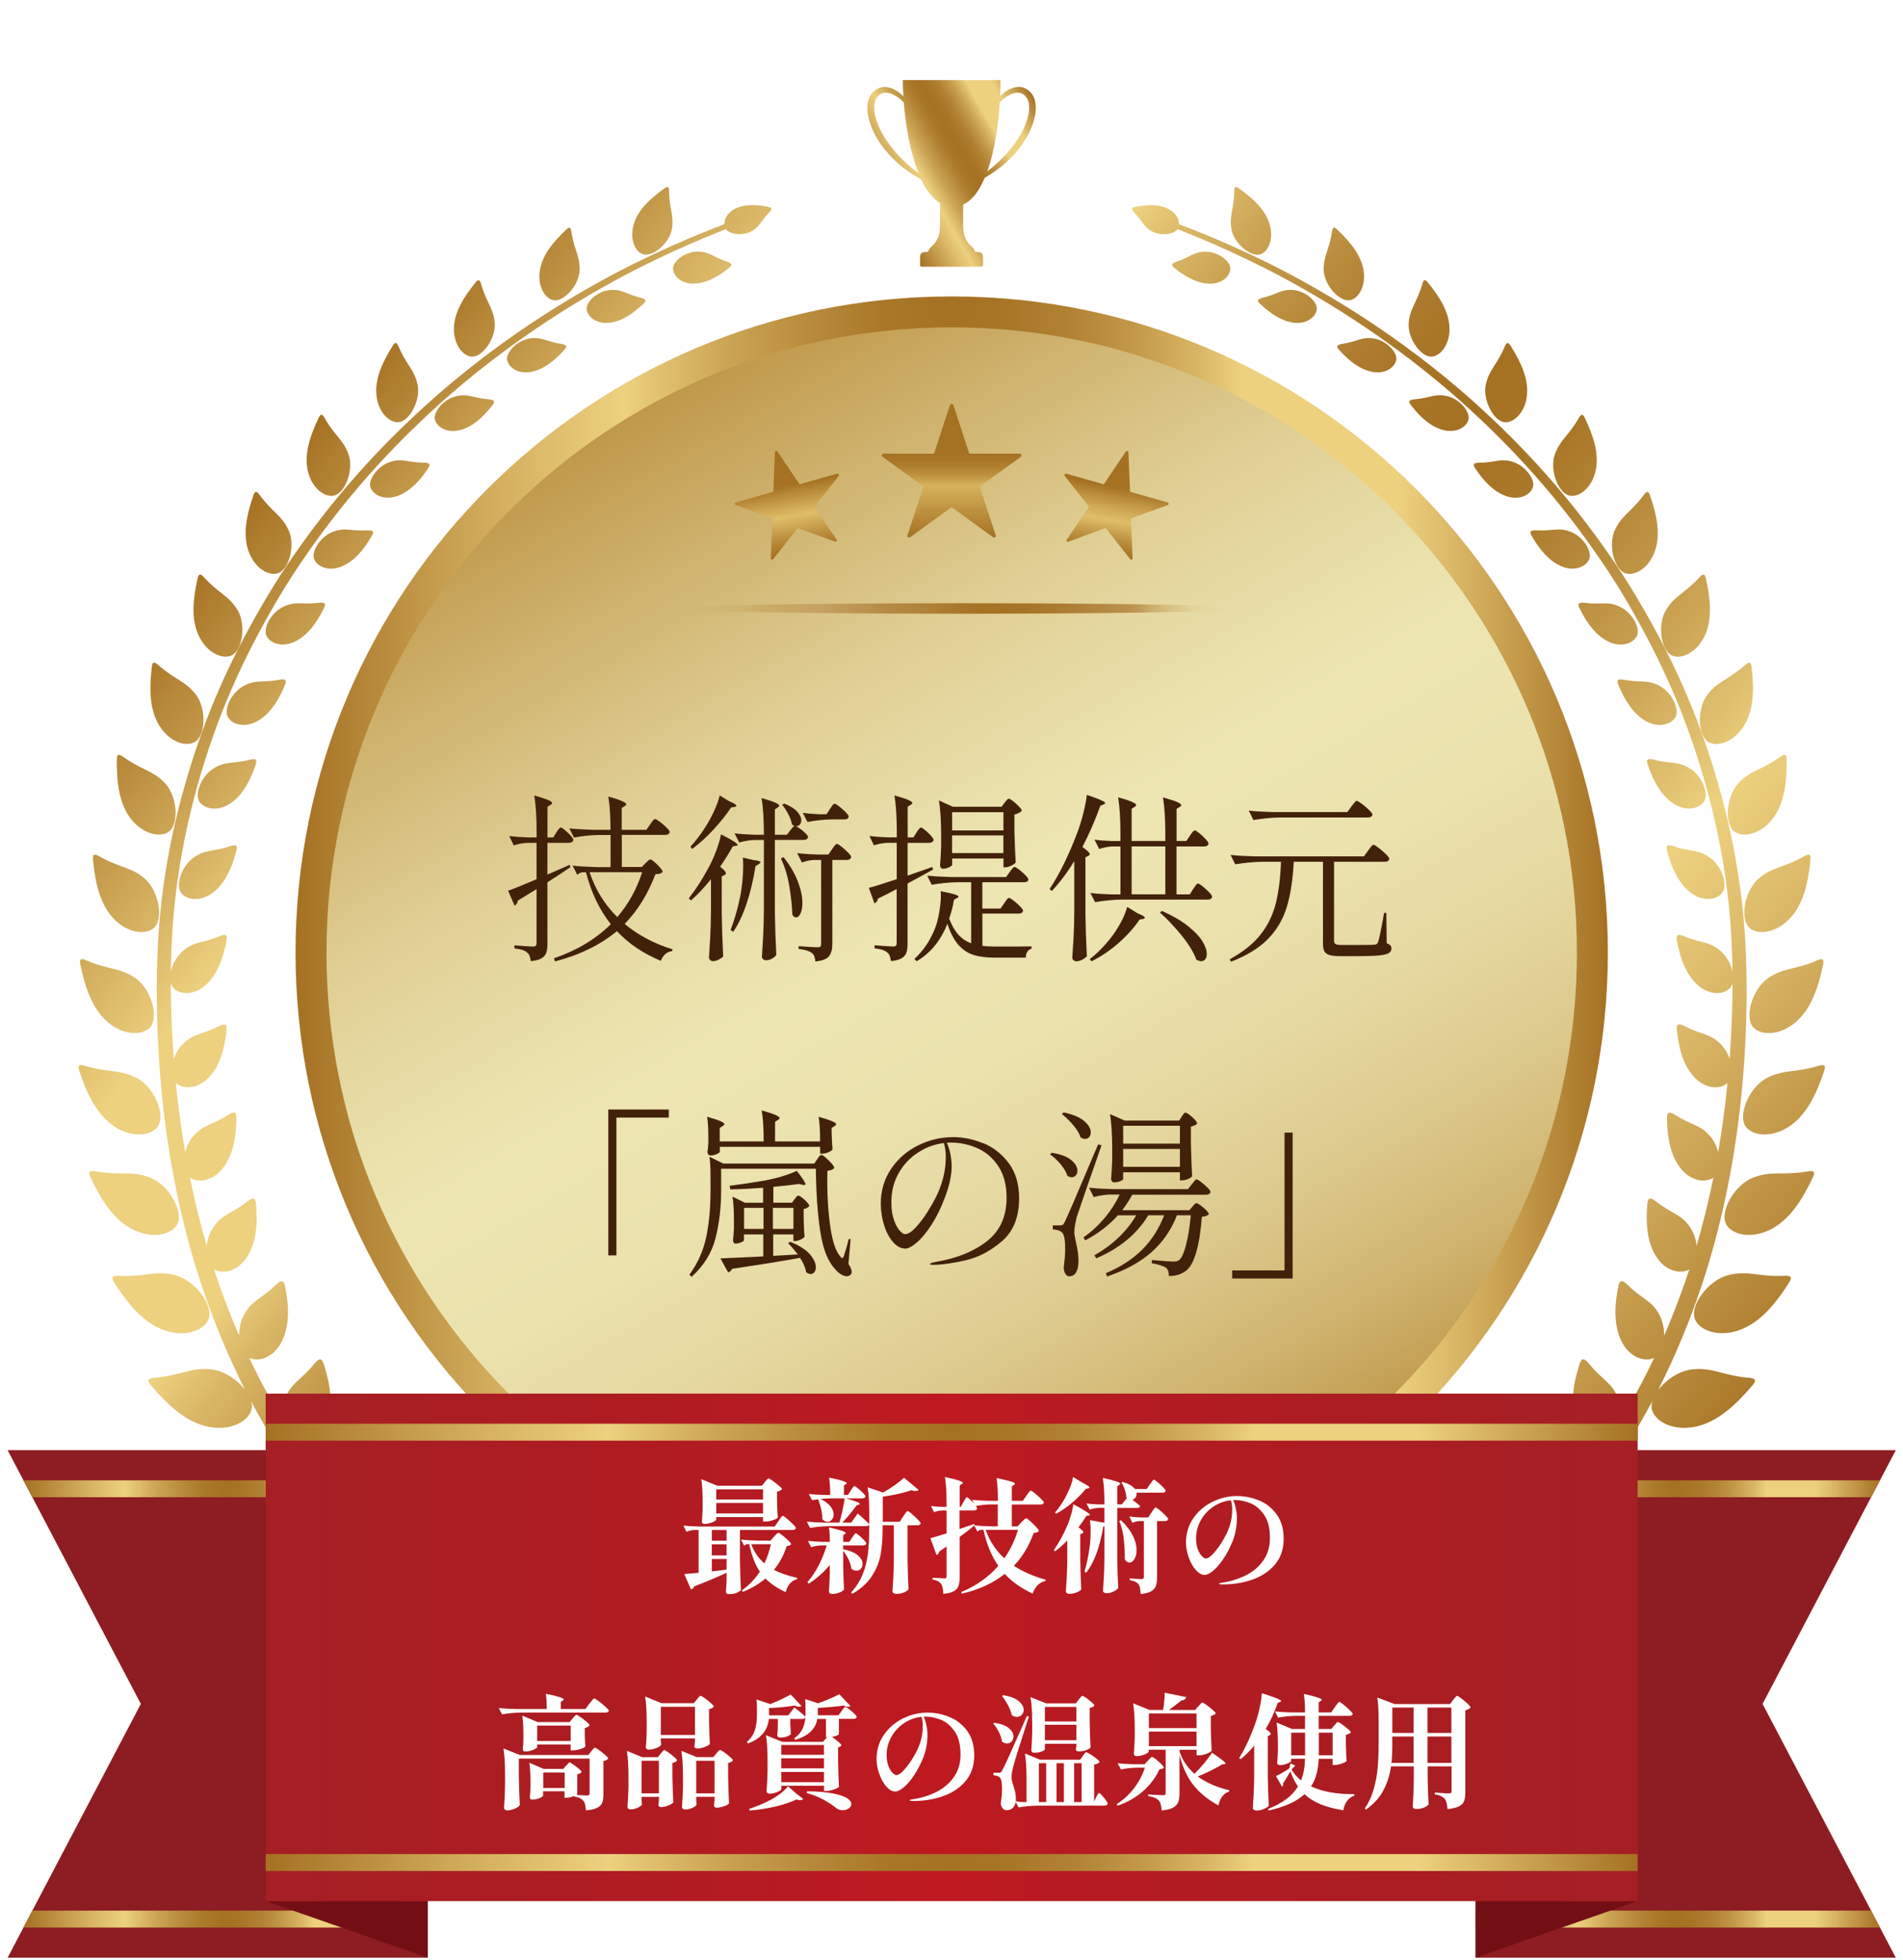
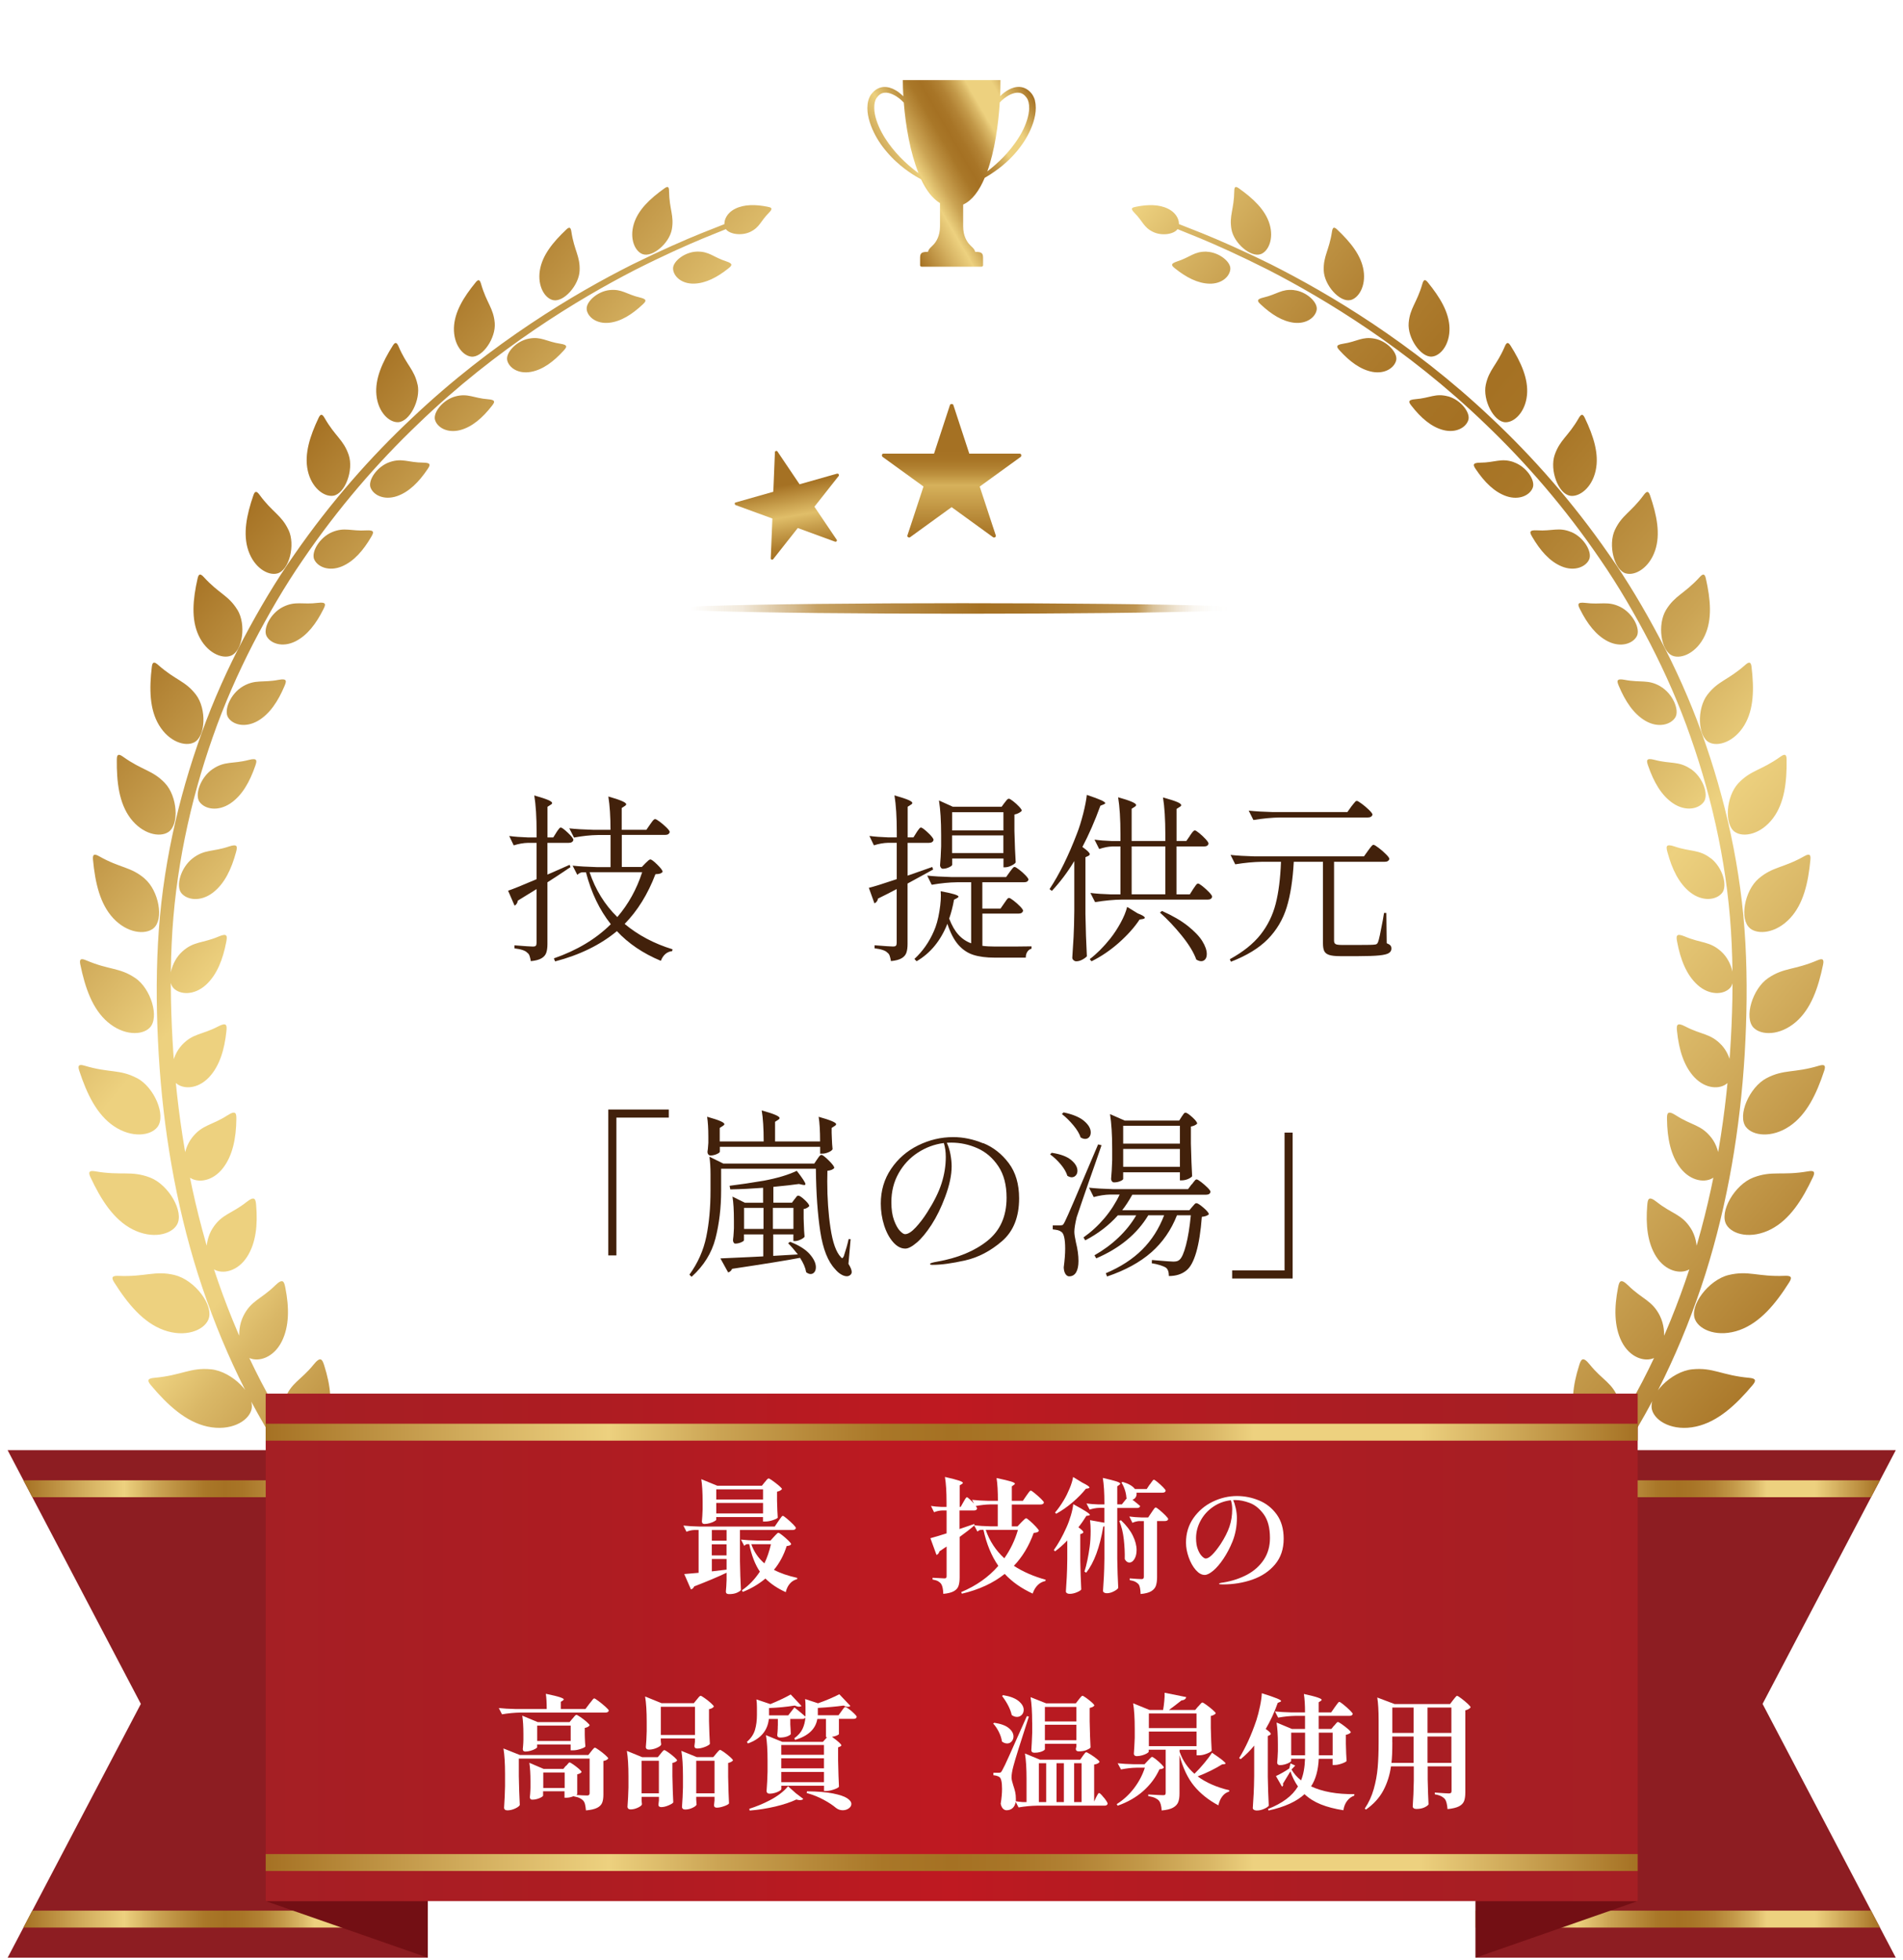
<svg xmlns="http://www.w3.org/2000/svg" xmlns:xlink="http://www.w3.org/1999/xlink" id="_レイヤー_2" data-name="レイヤー 2" viewBox="0 0 369 380">
  <defs>
    <style>
      .cls-1 {
        fill: #42210b;
      }

      .cls-1, .cls-2, .cls-3, .cls-4, .cls-5, .cls-6, .cls-7, .cls-8, .cls-9, .cls-10, .cls-11, .cls-12, .cls-13, .cls-14, .cls-15, .cls-16, .cls-17, .cls-18 {
        stroke-width: 0px;
      }

      .cls-2 {
        fill: url(#_新規グラデーションスウォッチ_2-4);
      }

      .cls-3 {
        fill: url(#linear-gradient-6);
      }

      .cls-4 {
        fill: #8d1d22;
      }

      .cls-5 {
        fill: url(#linear-gradient-4);
        filter: url(#drop-shadow-5);
      }

      .cls-6 {
        fill: url(#_新規グラデーションスウォッチ_2-7);
      }

      .cls-7 {
        fill: url(#_新規グラデーションスウォッチ_2-5);
      }

      .cls-8 {
        fill: url(#_新規グラデーションスウォッチ_2-8);
      }

      .cls-9 {
        fill: url(#linear-gradient-5);
      }

      .cls-10 {
        fill: url(#linear-gradient-7);
      }

      .cls-11 {
        fill: url(#_新規グラデーションスウォッチ_2);
        filter: url(#drop-shadow-1);
      }

      .cls-19 {
        fill: url(#linear-gradient);
        stroke: url(#_新規グラデーションスウォッチ_2-2);
        stroke-miterlimit: 10;
        stroke-width: 6px;
      }

      .cls-12 {
        fill: #730f14;
      }

      .cls-13 {
        fill: #fff;
      }

      .cls-14 {
        fill: url(#linear-gradient-3);
        filter: url(#drop-shadow-4);
      }

      .cls-15 {
        fill: url(#_新規グラデーションスウォッチ_2-6);
      }

      .cls-16 {
        fill: url(#_新規グラデーションスウォッチ_2-3);
        filter: url(#drop-shadow-2);
      }

      .cls-17 {
        fill: url(#_新規グラデーションスウォッチ_2-9);
      }

      .cls-18 {
        fill: url(#linear-gradient-2);
        filter: url(#drop-shadow-3);
      }
    </style>
    <linearGradient id="_新規グラデーションスウォッチ_2" data-name="新規グラデーションスウォッチ 2" x1="315.37" y1="301.63" x2="54.35" y2="82.61" gradientUnits="userSpaceOnUse">
      <stop offset="0" stop-color="#a57123" />
      <stop offset=".16" stop-color="#d5b161" />
      <stop offset=".25" stop-color="#edd17f" />
      <stop offset=".26" stop-color="#e8cb79" />
      <stop offset=".33" stop-color="#cba454" />
      <stop offset=".4" stop-color="#b68839" />
      <stop offset=".45" stop-color="#a97728" />
      <stop offset=".5" stop-color="#a57123" />
      <stop offset=".54" stop-color="#a87527" />
      <stop offset=".59" stop-color="#b28234" />
      <stop offset=".64" stop-color="#c39949" />
      <stop offset=".69" stop-color="#dab867" />
      <stop offset=".72" stop-color="#edd17f" />
      <stop offset=".84" stop-color="#edd17f" />
      <stop offset="1" stop-color="#a57123" />
    </linearGradient>
    <filter id="drop-shadow-1">
      <feOffset dx="0" dy="7" />
      <feGaussianBlur result="blur" stdDeviation="5" />
      <feFlood flood-color="#805a25" flood-opacity=".3" />
      <feComposite in2="blur" operator="in" />
      <feComposite in="SourceGraphic" />
    </filter>
    <linearGradient id="linear-gradient" x1="246.67" y1="292.32" x2="122.41" y2="77.11" gradientUnits="userSpaceOnUse">
      <stop offset="0" stop-color="#be9647" />
      <stop offset=".03" stop-color="#c29e52" />
      <stop offset=".12" stop-color="#d2b774" />
      <stop offset=".22" stop-color="#ddcb8f" />
      <stop offset=".32" stop-color="#e6d9a2" />
      <stop offset=".42" stop-color="#ebe2ae" />
      <stop offset=".53" stop-color="#ede5b2" />
      <stop offset=".6" stop-color="#e9dfaa" />
      <stop offset=".72" stop-color="#e0cf95" />
      <stop offset=".85" stop-color="#d1b673" />
      <stop offset="1" stop-color="#be9647" />
    </linearGradient>
    <linearGradient id="_新規グラデーションスウォッチ_2-2" data-name="新規グラデーションスウォッチ 2" x1="57.31" y1="184.71" x2="311.77" y2="184.71" xlink:href="#_新規グラデーションスウォッチ_2" />
    <linearGradient id="_新規グラデーションスウォッチ_2-3" data-name="新規グラデーションスウォッチ 2" x1="171.52" y1="32.51" x2="202.18" y2="14.81" xlink:href="#_新規グラデーションスウォッチ_2" />
    <filter id="drop-shadow-2">
      <feOffset dx="0" dy="7" />
      <feGaussianBlur result="blur-2" stdDeviation="5" />
      <feFlood flood-color="#805a25" flood-opacity=".3" />
      <feComposite in2="blur-2" operator="in" />
      <feComposite in="SourceGraphic" />
    </filter>
    <linearGradient id="linear-gradient-2" x1="184.54" y1="99.18" x2="184.54" y2="73.3" gradientUnits="userSpaceOnUse">
      <stop offset="0" stop-color="#a57123" />
      <stop offset=".39" stop-color="#d6b15b" />
      <stop offset=".46" stop-color="#c09542" />
      <stop offset=".52" stop-color="#b18131" />
      <stop offset=".58" stop-color="#a87526" />
      <stop offset=".65" stop-color="#a57123" />
      <stop offset="1" stop-color="#a57123" />
    </linearGradient>
    <filter id="drop-shadow-3">
      <feOffset dx="0" dy="5.04" />
      <feGaussianBlur result="blur-3" stdDeviation="3.6" />
      <feFlood flood-color="#805a25" flood-opacity=".3" />
      <feComposite in2="blur-3" operator="in" />
      <feComposite in="SourceGraphic" />
    </filter>
    <linearGradient id="linear-gradient-3" x1="154.82" y1="102.57" x2="151.24" y2="82.27" gradientUnits="userSpaceOnUse">
      <stop offset="0" stop-color="#a57123" />
      <stop offset=".09" stop-color="#ae7d2e" />
      <stop offset=".24" stop-color="#c79e4c" />
      <stop offset=".37" stop-color="#e0be69" />
      <stop offset=".67" stop-color="#a57123" />
      <stop offset="1" stop-color="#a57123" />
    </linearGradient>
    <filter id="drop-shadow-4">
      <feOffset dx="0" dy="5.04" />
      <feGaussianBlur result="blur-4" stdDeviation="3.6" />
      <feFlood flood-color="#805a25" flood-opacity=".3" />
      <feComposite in2="blur-4" operator="in" />
      <feComposite in="SourceGraphic" />
    </filter>
    <linearGradient id="linear-gradient-4" x1="214.26" y1="102.57" x2="217.84" y2="82.27" gradientUnits="userSpaceOnUse">
      <stop offset="0" stop-color="#a57123" />
      <stop offset=".07" stop-color="#ad7c2d" />
      <stop offset=".2" stop-color="#c49a48" />
      <stop offset=".33" stop-color="#e0be69" />
      <stop offset=".44" stop-color="#cfa855" />
      <stop offset=".65" stop-color="#a57123" />
      <stop offset="1" stop-color="#a57123" />
    </linearGradient>
    <filter id="drop-shadow-5">
      <feOffset dx="0" dy="5.04" />
      <feGaussianBlur result="blur-5" stdDeviation="3.6" />
      <feFlood flood-color="#805a25" flood-opacity=".3" />
      <feComposite in2="blur-5" operator="in" />
      <feComposite in="SourceGraphic" />
    </filter>
    <linearGradient id="linear-gradient-5" x1="130.55" y1="117.99" x2="242.74" y2="117.99" gradientUnits="userSpaceOnUse">
      <stop offset=".03" stop-color="#af7e2a" stop-opacity="0" />
      <stop offset=".12" stop-color="rgba(185, 141, 67, .44)" stop-opacity=".44" />
      <stop offset=".21" stop-color="rgba(194, 155, 90, .84)" stop-opacity=".84" />
      <stop offset=".25" stop-color="#c6a163" />
      <stop offset=".35" stop-color="#b98e4a" />
      <stop offset=".53" stop-color="#a57123" />
      <stop offset=".6" stop-color="#a77427" />
      <stop offset=".69" stop-color="#ae7e34" />
      <stop offset=".78" stop-color="#ba8f4b" />
      <stop offset=".8" stop-color="#bf9653" />
      <stop offset=".83" stop-color="rgba(187, 144, 72, .74)" stop-opacity=".74" />
      <stop offset=".87" stop-color="rgba(183, 138, 62, .48)" stop-opacity=".48" />
      <stop offset=".9" stop-color="rgba(180, 133, 54, .27)" stop-opacity=".27" />
      <stop offset=".93" stop-color="rgba(177, 130, 48, .12)" stop-opacity=".12" />
      <stop offset=".96" stop-color="rgba(176, 128, 45, .03)" stop-opacity=".03" />
      <stop offset=".98" stop-color="#b0802c" stop-opacity="0" />
    </linearGradient>
    <linearGradient id="linear-gradient-6" x1="128.44" y1="274.23" x2="240.63" y2="274.23" xlink:href="#linear-gradient-5" />
    <linearGradient id="_新規グラデーションスウォッチ_2-4" data-name="新規グラデーションスウォッチ 2" x1="4.54" y1="372.14" x2="82.94" y2="372.14" xlink:href="#_新規グラデーションスウォッチ_2" />
    <linearGradient id="_新規グラデーションスウォッチ_2-5" data-name="新規グラデーションスウォッチ 2" x1="4.54" y1="288.69" x2="82.94" y2="288.69" xlink:href="#_新規グラデーションスウォッチ_2" />
    <linearGradient id="_新規グラデーションスウォッチ_2-6" data-name="新規グラデーションスウォッチ 2" x1="286.13" y1="372.14" x2="364.54" y2="372.14" xlink:href="#_新規グラデーションスウォッチ_2" />
    <linearGradient id="_新規グラデーションスウォッチ_2-7" data-name="新規グラデーションスウォッチ 2" x1="286.13" y1="288.69" x2="364.54" y2="288.69" xlink:href="#_新規グラデーションスウォッチ_2" />
    <linearGradient id="linear-gradient-7" x1="51.52" y1="319.45" x2="317.55" y2="319.45" gradientUnits="userSpaceOnUse">
      <stop offset="0" stop-color="#a51f24" />
      <stop offset=".23" stop-color="#ad1c22" />
      <stop offset=".5" stop-color="#bf1921" />
      <stop offset=".56" stop-color="#b91a21" />
      <stop offset=".81" stop-color="#aa1d23" />
      <stop offset="1" stop-color="#a51f24" />
    </linearGradient>
    <linearGradient id="_新規グラデーションスウォッチ_2-8" data-name="新規グラデーションスウォッチ 2" x1="51.52" y1="361.17" x2="317.55" y2="361.17" xlink:href="#_新規グラデーションスウォッチ_2" />
    <linearGradient id="_新規グラデーションスウォッチ_2-9" data-name="新規グラデーションスウォッチ 2" x1="51.52" y1="277.72" x2="317.55" y2="277.72" xlink:href="#_新規グラデーションスウォッチ_2" />
  </defs>
  <g id="_レイヤー_1-2" data-name="レイヤー 1">
    <g>
      <path class="cls-11" d="M168.27,341.65c1.72,2.1,1.27,6.71-2.59,10.29-3.67,3.39-9.07,4.62-15.06,5.16-1.43.13-1.52-.4-.85-1.58,3.12-5.47,2.67-8.04,5.78-11.66,3.1-3.62,10.51-4.94,12.73-2.2ZM157.32,336.23c2.29-.92,3.92-4.28,2.46-8.29-1.36-3.73-4.57-6.76-8.59-9.32-1.23-.78-2.09-1.25-2.05,1.38.08,4.68-1.37,6.56.07,10.46,1.44,3.89,5.82,6.71,8.12,5.78ZM131.21,338.28c-3.44,3.17-3.3,5.72-6.97,10.68-.79,1.07-.77,1.59.64,1.64,5.89.17,11.29-.4,15.25-3.27,4.17-3.04,5.14-7.46,3.72-9.71-1.85-2.92-9.21-2.5-12.64.66ZM133.96,330.97c2.31-.67,4.21-3.76,3.19-7.79-.95-3.74-3.76-6.99-7.41-9.87-1.11-.88-1.9-1.41-2.12,1.14-.38,4.54-1.96,6.22-.95,10.13,1.02,3.91,4.98,7.07,7.29,6.39ZM110.16,330.06c-3.75,2.64-3.93,5.14-8.12,9.49-.9.94-.95,1.45.42,1.67,5.7.91,11.02,1.04,15.22-1.25,4.43-2.42,5.94-6.6,4.84-8.96-1.43-3.07-8.62-3.59-12.36-.95ZM113.91,323.23c2.3-.4,4.47-3.18,3.91-7.19-.52-3.72-2.89-7.16-6.11-10.33-.98-.97-1.69-1.57-2.17.87-.85,4.35-2.56,5.81-2,9.7.56,3.89,4.06,7.37,6.37,6.96ZM91.9,319.41c-3.99,2.05-4.5,4.45-9.15,8.11-1,.79-1.11,1.28.18,1.67,5.41,1.65,10.54,2.49,14.93.84,4.62-1.75,6.65-5.6,5.9-8.03-.98-3.17-7.88-4.64-11.86-2.59ZM96.62,313.24c2.27-.12,4.68-2.56,4.6-6.5-.08-3.65-1.97-7.25-4.72-10.68-.84-1.05-1.45-1.71-2.19.59-1.32,4.11-3.14,5.31-3.04,9.14.1,3.82,3.08,7.58,5.36,7.45ZM76.31,306.64c-4.15,1.43-4.99,3.68-10,6.56-1.08.63-1.26,1.08-.06,1.65,5,2.36,9.86,3.9,14.33,2.92,4.72-1.05,7.23-4.48,6.84-6.95-.5-3.2-6.98-5.6-11.12-4.17ZM81.92,301.29c2.21.15,4.82-1.92,5.21-5.72.36-3.54-1.05-7.23-3.29-10.87-.68-1.11-1.2-1.82-2.19.31-1.76,3.8-3.66,4.76-4.02,8.46-.36,3.7,2.07,7.68,4.29,7.82ZM62.18,292.03c-4.22.79-5.35,2.85-10.61,4.92-1.14.45-1.37.87-.29,1.58,4.5,3,8.98,5.18,13.45,4.87,4.72-.34,7.63-3.3,7.61-5.74-.03-3.17-5.95-6.42-10.16-5.63ZM68.55,287.65c2.11.41,4.88-1.27,5.71-4.9.77-3.37-.14-7.1-1.87-10.87-.52-1.15-.94-1.9-2.15.04-2.15,3.46-4.1,4.15-4.89,7.67-.79,3.52,1.08,7.65,3.19,8.06ZM50.36,275.89c-4.19.17-5.58,2-10.96,3.26-1.16.28-1.45.65-.51,1.49,3.93,3.53,7.95,6.28,12.32,6.61,4.61.34,7.85-2.12,8.17-4.48.43-3.07-4.85-7.05-9.03-6.88ZM57.33,272.58c1.99.64,4.86-.66,6.08-4.05,1.13-3.16.69-6.86-.53-10.71-.37-1.17-.68-1.94-2.07-.21-2.48,3.08-4.44,3.52-5.62,6.83-1.17,3.3.14,7.51,2.14,8.14ZM40.95,258.53c-4.07-.41-5.67,1.17-11.04,1.65-1.16.11-1.49.42-.7,1.37,3.32,3.96,6.83,7.16,11.01,8.08,4.42.96,7.88-.97,8.52-3.21.83-2.91-3.72-7.48-7.79-7.89ZM48.33,256.33c1.85.84,4.76-.09,6.32-3.23,1.45-2.92,1.44-6.55.68-10.39-.23-1.17-.44-1.95-1.98-.44-2.74,2.7-4.68,2.9-6.18,5.96-1.5,3.06-.7,7.26,1.15,8.1ZM33.88,240.25c-3.89-.93-5.63.39-10.9.16-1.14-.05-1.5.22-.85,1.24,2.69,4.26,5.67,7.82,9.6,9.26,4.15,1.51,7.76.09,8.66-2,1.19-2.71-2.62-7.72-6.51-8.65ZM41.49,239.15c1.7,1,4.61.4,6.44-2.47,1.7-2.67,2.06-6.17,1.74-9.96-.1-1.15-.22-1.93-1.87-.63-2.92,2.32-4.82,2.32-6.59,5.12-1.77,2.79-1.43,6.94.27,7.94ZM29.07,221.33c-3.65-1.38-5.5-.32-10.57-1.19-1.1-.19-1.47.03-.98,1.09,2.08,4.46,4.53,8.27,8.15,10.14,3.83,1.97,7.5,1.05,8.63-.86,1.48-2.47-1.59-7.8-5.23-9.18ZM36.75,221.31c1.55,1.13,4.42.83,6.46-1.77,1.89-2.42,2.57-5.77,2.62-9.47.01-1.12-.03-1.88-1.74-.78-3.05,1.97-4.88,1.78-6.85,4.32-1.97,2.53-2.04,6.57-.49,7.7ZM26.53,202.05c-3.37-1.76-5.29-.95-10.1-2.39-1.04-.31-1.43-.15-1.07.94,1.49,4.56,3.42,8.54,6.71,10.77,3.48,2.36,7.14,1.89,8.46.17,1.72-2.22-.62-7.74-3.99-9.5ZM34.14,203.04c1.4,1.23,4.2,1.18,6.4-1.15,2.04-2.18,2.99-5.36,3.36-8.93.11-1.08.13-1.83-1.62-.91-3.12,1.64-4.87,1.3-7,3.59-2.13,2.28-2.54,6.18-1.14,7.41ZM26.22,182.65c-3.07-2.08-5.02-1.51-9.51-3.43-.97-.41-1.37-.3-1.14.79.94,4.58,2.36,8.64,5.3,11.17,3.11,2.67,6.7,2.62,8.17,1.1,1.91-1.96.25-7.56-2.82-9.64ZM33.63,184.6c1.25,1.3,3.97,1.48,6.29-.61,2.15-1.95,3.31-4.96,3.96-8.38.19-1.04.27-1.76-1.49-1-3.15,1.34-4.82.88-7.06,2.92-2.24,2.04-2.95,5.78-1.69,7.08ZM28.06,163.37c-2.75-2.34-4.7-1.99-8.84-4.33-.89-.5-1.29-.44-1.19.65.42,4.53,1.37,8.62,3.94,11.38,2.72,2.91,6.21,3.25,7.79,1.94,2.06-1.7,1.04-7.29-1.71-9.63ZM35.18,166.2c1.12,1.35,3.74,1.72,6.14-.13,2.23-1.73,3.57-4.56,4.45-7.84.26-.99.39-1.68-1.38-1.08-3.15,1.07-4.73.5-7.06,2.31-2.32,1.81-3.28,5.39-2.15,6.74ZM31.98,144.85c-2.42-2.54-4.34-2.41-8.11-5.1-.81-.58-1.21-.56-1.22.5-.05,4.43.44,8.48,2.64,11.42,2.34,3.1,5.67,3.78,7.35,2.68,2.17-1.43,1.76-6.95-.66-9.5ZM38.7,148.51c1,1.38,3.51,1.92,5.96.29,2.28-1.53,3.77-4.18,4.84-7.3.32-.94.49-1.6-1.26-1.14-3.12.82-4.62.16-7,1.77-2.37,1.6-3.54,5-2.54,6.39ZM37.99,127.7c-2.08-2.71-3.95-2.77-7.32-5.76-.73-.64-1.11-.66-1.23.36-.51,4.28-.45,8.25,1.39,11.31,1.94,3.24,5.1,4.24,6.83,3.34,2.24-1.16,2.41-6.54.33-9.25ZM44.23,132.12c.88,1.41,3.28,2.09,5.77.67,2.31-1.34,3.93-3.82,5.17-6.77.37-.89.58-1.52-1.15-1.19-3.08.6-4.5-.14-6.91,1.26-2.4,1.4-3.76,4.62-2.88,6.03ZM46.03,111.25c-1.74-2.83-3.53-3.08-6.49-6.32-.64-.7-1-.75-1.22.22-.93,4.08-1.27,7.92.19,11.07,1.54,3.33,4.49,4.62,6.26,3.93,2.29-.89,3-6.07,1.27-8.9ZM51.7,116.37c.77,1.42,3.06,2.24,5.56,1.01,2.33-1.16,4.06-3.46,5.45-6.25.42-.84.66-1.44-1.04-1.23-3.04.39-4.36-.42-6.79.79-2.43,1.21-3.95,4.25-3.18,5.68ZM55.93,95.74c-1.38-2.91-3.09-3.35-5.6-6.78-.54-.74-.89-.83-1.2.09-1.32,3.84-2.06,7.51-.98,10.7,1.14,3.37,3.85,4.93,5.63,4.45,2.3-.62,3.54-5.55,2.16-8.46ZM60.94,101.5c.66,1.43,2.83,2.37,5.34,1.34,2.34-.98,4.17-3.11,5.7-5.73.46-.79.74-1.36-.94-1.26-2.97.19-4.21-.68-6.65.34-2.43,1.02-4.11,3.89-3.45,5.32ZM67.61,81.21c-1.01-2.96-2.61-3.56-4.66-7.14-.44-.77-.77-.9-1.17-.05-1.69,3.56-2.8,7.02-2.11,10.21.73,3.38,3.18,5.17,4.94,4.9,2.29-.35,4.01-4.96,3-7.92ZM71.86,87.56c.54,1.44,2.6,2.5,5.11,1.65,2.34-.8,4.26-2.75,5.92-5.21.5-.74.81-1.28-.83-1.29-2.91-.01-4.06-.94-6.5-.1-2.43.83-4.25,3.51-3.71,4.95ZM80.97,67.59c-.64-2.96-2.11-3.72-3.68-7.4-.34-.79-.64-.95-1.12-.18-2.03,3.23-3.49,6.44-3.18,9.59.32,3.33,2.47,5.34,4.2,5.27,2.24-.08,4.42-4.32,3.79-7.29ZM84.36,74.44c.43,1.44,2.37,2.61,4.87,1.96,2.34-.62,4.35-2.39,6.13-4.67.54-.69.87-1.19-.72-1.31-2.83-.21-3.89-1.2-6.33-.55-2.43.64-4.39,3.14-3.95,4.58ZM95.93,55.61c-.26-2.92-1.58-3.83-2.65-7.55-.23-.8-.5-.99-1.05-.3-2.34,2.86-4.12,5.76-4.21,8.83-.09,3.24,1.74,5.42,3.4,5.57,2.16.19,4.76-3.62,4.51-6.55ZM98.35,62.85c.32,1.44,2.12,2.72,4.61,2.26,2.33-.43,4.42-2.02,6.33-4.12.57-.63.94-1.1-.61-1.33-2.75-.41-3.71-1.45-6.14-.99-2.42.45-4.51,2.74-4.19,4.18ZM112.39,45.49c.12-2.83-1.04-3.87-1.6-7.57-.12-.8-.35-1.01-.97-.42-2.6,2.45-4.68,5.01-5.14,7.94-.49,3.09.99,5.42,2.57,5.76,2.05.45,5.02-2.88,5.14-5.71ZM113.76,53.02c.2,1.43,1.86,2.82,4.34,2.57,2.31-.24,4.48-1.63,6.51-3.54.61-.57,1-1-.49-1.35-2.66-.62-3.52-1.71-5.93-1.45-2.4.26-4.63,2.33-4.42,3.77ZM130.27,37.49c.48-2.69-.48-3.84-.54-7.45,0-.78-.2-1.01-.87-.53-2.81,2-5.13,4.18-5.96,6.92-.87,2.9.23,5.31,1.7,5.85,1.9.7,5.18-2.09,5.67-4.79ZM130.51,45.13c.08,1.42,1.59,2.92,4.04,2.87,2.28-.05,4.53-1.23,6.67-2.94.64-.51,1.06-.9-.37-1.37-2.56-.82-3.31-1.96-5.7-1.9-2.37.05-4.72,1.91-4.64,3.33ZM145.49,37.96c1.84-.89,1.96-2.05,3.59-3.68.91-.92.45-1.05-.26-1.19-2.3-.46-4.46-.48-6.22.37-1.89.92-2.46,2.67-1.96,3.78.5,1.11,3.01,1.6,4.85.72ZM141.38,36.64c-.1-.26-.39-.38-.65-.28,0,0-1.67.66-4.8,1.9-3.12,1.26-7.68,3.25-13.33,6.03-5.63,2.83-12.33,6.56-19.64,11.44-7.3,4.87-15.22,10.9-23.08,18.35-7.89,7.4-15.71,16.22-22.79,26.43-3.57,5.08-6.83,10.58-9.88,16.34-3.04,5.77-5.79,11.86-8.09,18.25-4.61,12.74-7.74,26.58-8.49,40.84-.39,7.15-.28,14.28.14,21.49.43,7.19,1.24,14.39,2.49,21.52,1.25,7.13,2.94,14.2,5.11,21.09,2.19,6.89,4.85,13.6,7.96,20.05,3.11,6.44,6.73,12.57,10.7,18.36,4.01,5.76,8.38,11.17,13.08,16.13,9.36,9.95,19.9,18.09,30.58,24.58,10.7,6.49,21.57,11.3,31.9,14.82,10.34,3.51,20.16,5.71,29.02,6.81,2.22.27,4.38.47,6.48.59,1.04.06,2.12.1,3.09.11,1.05,0,2.07,0,3.05-.04,3.97-.17,7.69-.81,10.93-2,3.25-1.18,5.95-2.94,7.95-4.79,2.02-1.85,3.37-3.72,4.36-5.26.97-1.55,1.59-2.8,1.98-3.64.38-.84.58-1.28.58-1.28h0c.56-1.27,0-2.75-1.26-3.32-1.26-.56-2.74,0-3.3,1.26l-.04.08s-.17.38-.5,1.12c-.34.74-.87,1.81-1.67,3.12-1.61,2.57-4.45,6.13-9.8,8.11-2.65.99-5.86,1.59-9.45,1.76-.91.04-1.82.06-2.74.06-1,0-1.93-.04-2.93-.08-1.98-.1-4.04-.27-6.17-.51-8.51-.98-18.07-3.03-28.16-6.35-10.08-3.33-20.71-7.92-31.18-14.14-10.45-6.22-20.77-14.04-29.96-23.64-4.61-4.78-8.9-10.01-12.86-15.58-3.91-5.6-7.5-11.54-10.59-17.8-3.09-6.26-5.75-12.8-7.96-19.52-2.18-6.73-3.9-13.65-5.2-20.64-1.29-7-2.16-14.08-2.65-21.16-.47-7.06-.65-14.19-.33-21.17.62-14,3.56-27.62,7.99-40.21,2.2-6.3,4.87-12.33,7.81-18.05,2.96-5.71,6.13-11.16,9.61-16.21,6.9-10.14,14.56-18.94,22.31-26.34,7.71-7.45,15.52-13.49,22.72-18.39,7.21-4.9,13.83-8.66,19.4-11.53,5.59-2.83,10.08-4.82,13.18-6.11,3.12-1.27,4.78-1.94,4.78-1.94.25-.1.38-.39.28-.65ZM200.81,341.65c-1.72,2.1-1.26,6.7,2.6,10.29,3.67,3.39,9.07,4.62,15.06,5.16,1.43.13,1.52-.4.85-1.58-3.12-5.47-2.67-8.04-5.78-11.66-3.1-3.62-10.51-4.94-12.73-2.2ZM219.87,330.45c1.43-3.9-.01-5.78.07-10.46.04-2.63-.82-2.16-2.05-1.38-4.02,2.57-7.23,5.6-8.59,9.32-1.46,4.02.16,7.37,2.45,8.29,2.3.93,6.67-1.89,8.11-5.78ZM225.23,337.61c-1.42,2.24-.45,6.67,3.72,9.71,3.96,2.87,9.36,3.44,15.25,3.27,1.41-.04,1.43-.56.64-1.64-3.66-4.96-3.53-7.51-6.97-10.68-3.44-3.16-10.79-3.58-12.64-.66ZM242.41,324.58c1.01-3.91-.58-5.59-.95-10.13-.21-2.55-1.01-2.01-2.12-1.14-3.65,2.88-6.45,6.12-7.41,9.87-1.02,4.03.88,7.12,3.19,7.79,2.32.68,6.28-2.48,7.29-6.39ZM246.55,331.01c-1.1,2.36.4,6.54,4.84,8.96,4.21,2.29,9.52,2.16,15.22,1.25,1.36-.22,1.32-.73.42-1.67-4.18-4.35-4.37-6.85-8.12-9.49-3.74-2.64-10.93-2.12-12.36.95ZM261.54,316.28c.56-3.89-1.15-5.35-2-9.7-.48-2.44-1.19-1.84-2.17-.87-3.22,3.17-5.59,6.61-6.11,10.33-.56,4.01,1.61,6.79,3.91,7.2,2.31.41,5.81-3.07,6.37-6.96ZM265.32,322c-.75,2.44,1.28,6.28,5.9,8.03,4.38,1.65,9.52.81,14.93-.84,1.29-.4,1.18-.88.18-1.67-4.64-3.65-5.16-6.05-9.15-8.11-3.98-2.05-10.88-.58-11.86,2.59ZM277.82,305.8c.09-3.82-1.73-5.03-3.04-9.14-.74-2.3-1.36-1.64-2.19-.59-2.74,3.43-4.64,7.02-4.72,10.68-.08,3.93,2.33,6.38,4.6,6.5,2.28.13,5.26-3.63,5.36-7.45ZM281.65,310.81c-.38,2.46,2.12,5.9,6.84,6.95,4.48.98,9.33-.56,14.34-2.92,1.19-.56,1.02-1.02-.06-1.65-5.01-2.89-5.85-5.13-10-6.56-4.14-1.43-10.62.97-11.12,4.17ZM291.44,293.47c-.36-3.7-2.26-4.65-4.02-8.45-.99-2.13-1.51-1.42-2.19-.31-2.24,3.64-3.64,7.33-3.29,10.87.39,3.81,3.01,5.88,5.21,5.72,2.21-.14,4.65-4.13,4.29-7.82ZM296.74,297.66c-.02,2.44,2.89,5.41,7.61,5.74,4.47.31,8.95-1.87,13.45-4.87,1.08-.72.84-1.13-.29-1.58-5.26-2.08-6.39-4.13-10.61-4.92-4.21-.79-10.14,2.46-10.16,5.63ZM303.72,279.6c-.79-3.52-2.74-4.21-4.89-7.67-1.21-1.94-1.62-1.19-2.14-.04-1.73,3.77-2.64,7.5-1.87,10.87.83,3.62,3.61,5.3,5.71,4.9,2.12-.4,3.98-4.54,3.2-8.06ZM309.69,282.77c.32,2.36,3.56,4.82,8.18,4.48,4.37-.33,8.39-3.07,12.32-6.61.94-.84.65-1.21-.51-1.49-5.38-1.26-6.77-3.09-10.96-3.26-4.18-.17-9.46,3.81-9.03,6.88ZM313.88,264.43c-1.18-3.31-3.14-3.74-5.62-6.83-1.39-1.73-1.71-.96-2.07.21-1.22,3.84-1.66,7.55-.53,10.71,1.23,3.4,4.1,4.69,6.08,4.05,1.99-.64,3.31-4.84,2.14-8.14ZM320.34,266.42c.64,2.24,4.11,4.18,8.52,3.21,4.18-.92,7.7-4.12,11.01-8.08.79-.95.46-1.26-.7-1.37-5.38-.49-6.97-2.06-11.04-1.65-4.07.41-8.62,4.98-7.79,7.89ZM321.9,248.23c-1.5-3.06-3.44-3.26-6.18-5.96-1.54-1.51-1.75-.73-1.98.44-.75,3.84-.76,7.47.68,10.39,1.56,3.14,4.47,4.07,6.32,3.23,1.85-.84,2.66-5.04,1.15-8.1ZM328.69,248.9c.91,2.09,4.52,3.5,8.66,2,3.93-1.44,6.91-4.99,9.6-9.26.64-1.02.29-1.28-.85-1.24-5.27.23-7.01-1.09-10.9-.16-3.88.93-7.7,5.95-6.51,8.65ZM327.86,231.21c-1.77-2.8-3.66-2.79-6.59-5.12-1.64-1.3-1.76-.53-1.86.62-.32,3.79.04,7.29,1.73,9.96,1.83,2.87,4.75,3.47,6.44,2.47,1.71-1,2.04-5.14.28-7.94ZM334.77,230.51c1.14,1.91,4.8,2.83,8.63.86,3.62-1.87,6.07-5.69,8.15-10.14.5-1.07.12-1.28-.98-1.09-5.07.88-6.92-.19-10.57,1.19-3.65,1.38-6.71,6.71-5.23,9.18ZM331.83,213.61c-1.98-2.54-3.81-2.35-6.85-4.32-1.71-1.1-1.76-.34-1.74.78.05,3.69.73,7.04,2.62,9.46,2.05,2.6,4.92,2.9,6.46,1.77,1.55-1.13,1.48-5.17-.49-7.7ZM338.56,211.55c1.32,1.71,4.98,2.18,8.46-.17,3.29-2.24,5.21-6.21,6.71-10.77.36-1.09-.03-1.25-1.07-.94-4.8,1.44-6.72.63-10.1,2.39-3.37,1.76-5.72,7.28-4,9.5ZM333.8,195.64c-2.13-2.28-3.88-1.95-7-3.59-1.75-.92-1.73-.17-1.62.91.37,3.57,1.31,6.75,3.36,8.93,2.21,2.34,5.01,2.38,6.4,1.15,1.41-1.23.99-5.13-1.14-7.41ZM340.04,192.29c1.47,1.51,5.07,1.56,8.17-1.1,2.94-2.53,4.36-6.59,5.3-11.17.22-1.09-.17-1.21-1.14-.79-4.5,1.92-6.44,1.35-9.51,3.43-3.07,2.08-4.73,7.68-2.82,9.64ZM333.76,177.52c-2.25-2.04-3.92-1.58-7.06-2.92-1.77-.75-1.69-.03-1.5,1.01.64,3.43,1.8,6.43,3.96,8.38,2.32,2.09,5.04,1.91,6.29.61,1.26-1.3.55-5.04-1.69-7.08ZM339.31,173c1.58,1.31,5.07.98,7.79-1.94,2.58-2.76,3.52-6.84,3.95-11.38.1-1.08-.3-1.15-1.19-.65-4.15,2.34-6.09,1.99-8.84,4.33-2.75,2.34-3.77,7.93-1.7,9.63ZM331.75,159.46c-2.32-1.81-3.91-1.24-7.05-2.32-1.77-.6-1.64.09-1.38,1.08.87,3.27,2.22,6.1,4.44,7.83,2.4,1.86,5.02,1.48,6.14.13,1.13-1.35.17-4.92-2.15-6.74ZM336.45,154.35c1.67,1.1,5.01.42,7.34-2.68,2.21-2.94,2.7-6.99,2.64-11.42-.01-1.06-.4-1.08-1.22-.5-3.77,2.69-5.69,2.56-8.11,5.1-2.42,2.55-2.82,8.07-.66,9.5ZM327.84,142.12c-2.37-1.6-3.87-.94-7-1.77-1.76-.46-1.58.2-1.26,1.14,1.07,3.11,2.56,5.76,4.84,7.29,2.45,1.64,4.97,1.1,5.96-.29,1-1.38-.17-4.79-2.54-6.39ZM331.41,136.96c1.73.9,4.89-.11,6.83-3.34,1.84-3.06,1.9-7.03,1.39-11.31-.12-1.02-.5-1.01-1.23-.36-3.37,2.98-5.24,3.05-7.32,5.76-2.08,2.71-1.91,8.09.33,9.25ZM321.96,126.09c-2.41-1.4-3.82-.66-6.91-1.26-1.73-.33-1.52.29-1.15,1.19,1.24,2.95,2.86,5.43,5.17,6.77,2.48,1.43,4.89.74,5.77-.66.88-1.41-.48-4.63-2.88-6.03ZM324.32,120.16c1.76.69,4.71-.6,6.26-3.93,1.46-3.15,1.11-6.99.19-11.07-.22-.98-.59-.92-1.22-.22-2.96,3.23-4.75,3.49-6.49,6.32-1.73,2.83-1.02,8.01,1.27,8.9ZM314.2,110.7c-2.43-1.21-3.75-.4-6.79-.79-1.71-.21-1.46.39-1.04,1.23,1.39,2.79,3.12,5.09,5.45,6.25,2.5,1.23,4.79.41,5.56-1.01.77-1.42-.76-4.47-3.18-5.68ZM315.31,104.2c1.77.48,4.48-1.07,5.62-4.44,1.08-3.19.34-6.86-.98-10.7-.32-.92-.66-.83-1.21-.09-2.52,3.43-4.22,3.86-5.6,6.78-1.37,2.91-.14,7.84,2.16,8.46ZM304.69,96.18c-2.44-1.02-3.68-.15-6.65-.34-1.67-.1-1.4.47-.94,1.26,1.53,2.62,3.36,4.76,5.7,5.73,2.51,1.04,4.69.1,5.34-1.34.66-1.43-1.02-4.3-3.45-5.32ZM304.47,89.14c1.76.27,4.21-1.52,4.94-4.9.7-3.19-.41-6.65-2.11-10.21-.4-.85-.73-.73-1.17.04-2.05,3.58-3.65,4.18-4.67,7.14-1.01,2.96.71,7.57,3,7.92ZM293.51,82.61c-2.44-.84-3.59.09-6.5.11-1.63.01-1.33.55-.83,1.29,1.66,2.46,3.58,4.41,5.92,5.21,2.51.85,4.57-.21,5.11-1.65.55-1.44-1.27-4.12-3.71-4.95ZM291.89,74.88c1.73.06,3.87-1.94,4.2-5.27.3-3.15-1.15-6.35-3.19-9.59-.48-.77-.79-.62-1.12.18-1.57,3.67-3.04,4.44-3.68,7.4-.63,2.96,1.54,7.2,3.79,7.28ZM280.77,69.86c-2.44-.65-3.49.33-6.33.55-1.59.12-1.26.63-.72,1.31,1.78,2.28,3.79,4.06,6.13,4.67,2.51.65,4.44-.52,4.87-1.96.44-1.44-1.52-3.93-3.95-4.58ZM277.66,62.15c1.67-.15,3.49-2.33,3.4-5.57-.08-3.06-1.87-5.96-4.2-8.83-.56-.69-.83-.5-1.06.3-1.07,3.72-2.39,4.63-2.65,7.55-.26,2.92,2.34,6.73,4.51,6.55ZM266.54,58.67c-2.43-.46-3.39.58-6.14.99-1.55.24-1.18.7-.61,1.33,1.91,2.1,4,3.68,6.32,4.12,2.49.46,4.29-.83,4.62-2.26.32-1.44-1.78-3.73-4.19-4.18ZM261.83,51.2c1.58-.35,3.06-2.67,2.57-5.77-.46-2.93-2.54-5.48-5.14-7.94-.62-.59-.86-.37-.98.42-.56,3.7-1.71,4.74-1.6,7.57.12,2.83,3.09,6.16,5.14,5.71ZM250.9,49.25c-2.41-.26-3.26.83-5.93,1.45-1.49.35-1.1.78-.49,1.35,2.03,1.9,4.2,3.29,6.5,3.54,2.47.25,4.14-1.14,4.34-2.57.2-1.43-2.02-3.51-4.42-3.76ZM244.47,42.28c1.47-.54,2.57-2.96,1.7-5.85-.83-2.74-3.15-4.92-5.96-6.92-.68-.48-.87-.25-.88.53-.05,3.61-1.02,4.76-.54,7.45.49,2.7,3.77,5.49,5.67,4.79ZM233.93,41.8c-2.38-.06-3.13,1.08-5.69,1.9-1.44.47-1.02.86-.37,1.37,2.13,1.71,4.38,2.89,6.66,2.94,2.45.05,3.96-1.46,4.04-2.87.08-1.42-2.27-3.27-4.64-3.33ZM228.43,37.25c.5-1.11-.07-2.85-1.96-3.78-1.75-.86-3.92-.84-6.22-.37-.7.14-1.17.27-.26,1.19,1.63,1.63,1.75,2.79,3.59,3.68,1.84.89,4.35.39,4.85-.72ZM227.7,36.63c-.1.26.02.55.28.66,0,0,1.66.68,4.78,1.94,3.1,1.29,7.59,3.29,13.18,6.11,5.57,2.87,12.19,6.63,19.4,11.53,7.2,4.9,15,10.94,22.72,18.39,7.75,7.4,15.41,16.2,22.31,26.34,3.48,5.05,6.65,10.51,9.61,16.21,2.95,5.72,5.61,11.74,7.81,18.05,4.43,12.59,7.38,26.21,7.99,40.21.32,6.97.15,14.1-.33,21.17-.49,7.08-1.35,14.17-2.65,21.16-1.29,7-3.01,13.91-5.2,20.64-2.2,6.72-4.86,13.26-7.95,19.52-3.09,6.26-6.68,12.2-10.59,17.8-3.96,5.57-8.25,10.8-12.86,15.58-9.19,9.59-19.51,17.42-29.96,23.64-10.47,6.22-21.1,10.81-31.18,14.14-10.09,3.32-19.65,5.37-28.16,6.35-2.13.24-4.19.41-6.17.51-1,.05-1.93.07-2.93.08-.92,0-1.83-.02-2.74-.06-3.59-.17-6.8-.77-9.45-1.76-5.35-1.98-8.2-5.54-9.8-8.11-.81-1.3-1.34-2.38-1.68-3.12-.33-.74-.5-1.12-.5-1.12l-.04-.08h0c-.57-1.27-2.05-1.83-3.31-1.25-1.26.57-1.81,2.05-1.24,3.31,0,0,.2.43.58,1.28.39.84,1.01,2.08,1.98,3.64.99,1.54,2.34,3.42,4.36,5.26,2,1.85,4.71,3.6,7.95,4.79,3.24,1.19,6.96,1.83,10.93,2,.99.04,2,.05,3.05.04.97-.01,2.05-.05,3.08-.11,2.1-.12,4.26-.32,6.48-.59,8.86-1.1,18.68-3.3,29.02-6.81,10.33-3.52,21.2-8.33,31.9-14.82,10.68-6.49,21.22-14.63,30.58-24.58,4.7-4.95,9.06-10.37,13.08-16.13,3.97-5.79,7.59-11.92,10.7-18.36,3.11-6.44,5.77-13.16,7.96-20.05,2.17-6.9,3.86-13.96,5.11-21.09,1.25-7.13,2.06-14.33,2.5-21.52.42-7.21.53-14.35.14-21.49-.76-14.26-3.88-28.1-8.49-40.84-2.3-6.38-5.05-12.48-8.09-18.25-3.05-5.76-6.31-11.26-9.88-16.34-7.08-10.21-14.9-19.03-22.79-26.43-7.86-7.45-15.78-13.47-23.08-18.35-7.31-4.87-14.01-8.6-19.64-11.44-5.65-2.79-10.21-4.77-13.33-6.03-3.13-1.24-4.8-1.9-4.8-1.9-.26-.1-.55.02-.65.28Z" />
      <g>
-         <path class="cls-19" d="M308.77,184.71c0,68.61-55.62,124.23-124.23,124.23s-124.23-55.62-124.23-124.23,55.62-124.23,124.23-124.23,124.23,55.62,124.23,124.23Z" />
        <path class="cls-16" d="M200.7,12.53c-.06-.23-.14-.46-.25-.69-.05-.11-.11-.22-.18-.34-.01-.03-.04-.06-.05-.08l-.04-.06-.04-.06s-.03-.04-.02-.02h0s-.01-.03-.01-.03l-.03-.04c-.28-.37-.62-.7-1.03-.94-.4-.24-.86-.38-1.3-.41-.44-.03-.85.03-1.21.14-.36.1-.69.25-.98.41-.29.16-.54.33-.78.5-.34.25-.62.51-.85.74.05-1.11.07-2.16.07-3.12h-18.94c0,.97.03,2.03.1,3.15-.24-.24-.52-.5-.87-.76-.23-.17-.49-.35-.78-.5-.29-.16-.62-.31-.98-.41-.36-.1-.77-.17-1.21-.14-.44.03-.89.17-1.3.41-.4.24-.75.57-1.03.94l-.03.04v.02s-.02,0-.02,0c0-.01-.02.03-.02.02l-.04.06-.04.06s-.04.06-.05.08c-.08.12-.13.22-.18.34-.11.22-.19.45-.25.69-.12.47-.17.94-.17,1.42s.05.94.13,1.4c.08.46.2.91.34,1.36.14.44.3.88.49,1.31.37.85.81,1.66,1.3,2.42.24.38.5.75.77,1.1.27.35.54.69.82,1.01.28.33.56.63.85.93.28.3.57.57.86.84.29.26.57.51.85.75.28.23.56.45.83.66.54.41,1.05.76,1.51,1.06.46.3.87.54,1.21.73.17.1.32.18.45.25.98,2.08,2.2,3.73,3.67,4.62v4.5c0,1.89-.75,2.96-1.17,3.45-.42.49-1.05.89-1.15,1.49-1.44,0-1.54.36-1.54,1.31v1.35s.07.23.31.23h11.58c.25,0,.32-.23.32-.23v-1.35c0-.95-.11-1.31-1.54-1.31-.09-.6-.73-.99-1.15-1.49-.42-.49-1.17-1.56-1.17-3.45v-4.22c1.77-.81,3.14-2.72,4.18-5.19.33-.19.72-.42,1.15-.7.46-.3.98-.65,1.52-1.06.27-.2.54-.42.83-.66.28-.23.56-.48.85-.75.29-.26.58-.54.86-.84.28-.29.57-.6.85-.93.28-.32.55-.66.81-1.01.27-.35.52-.72.77-1.1.49-.76.93-1.57,1.3-2.42.18-.43.35-.86.49-1.31.14-.44.26-.9.34-1.36.08-.46.13-.93.13-1.4s-.04-.95-.17-1.42ZM177.44,26.08c-.42-.33-.88-.71-1.37-1.14-.49-.43-1-.92-1.52-1.45-.51-.54-1.04-1.12-1.54-1.75-.25-.31-.5-.64-.74-.98-.24-.34-.47-.68-.7-1.04-.44-.71-.85-1.46-1.18-2.24-.34-.78-.6-1.58-.75-2.37-.07-.4-.12-.79-.12-1.17,0-.38.02-.75.1-1.09.04-.17.09-.33.15-.48.03-.07.07-.15.1-.2,0-.02.01-.03.03-.05l.04-.06.04-.06h0s.02-.04.02-.04c.2-.28.42-.51.66-.67.24-.17.51-.26.78-.3.28-.04.56-.02.84.04.56.12,1.07.38,1.5.64.43.27.78.55,1.04.8.18.16.32.31.43.43.35,4.48,1.24,9.68,2.86,13.68-.21-.15-.43-.32-.67-.5ZM199.56,13.94c0,.38-.05.78-.12,1.17-.15.79-.41,1.6-.74,2.37-.33.78-.74,1.53-1.19,2.24-.22.36-.46.7-.7,1.04-.24.34-.49.66-.74.98-.5.63-1.03,1.21-1.54,1.75-.52.53-1.03,1.02-1.52,1.45-.49.43-.95.81-1.37,1.14-.06.05-.12.09-.19.14,1.42-3.96,2.13-9,2.41-13.36.11-.12.24-.25.39-.39.27-.25.62-.53,1.05-.8.42-.27.93-.52,1.49-.64.28-.06.57-.08.84-.04.28.04.54.13.78.3.24.16.46.39.66.67l.02.03h0s.04.07.04.07l.04.06s.01.03.03.05c.03.05.07.13.1.2.06.15.11.31.15.48.08.34.11.71.1,1.09Z" />
        <path class="cls-18" d="M197.77,82.93h-9.82l-3.09-9.43c-.04-.12-.14-.19-.27-.19h-.12c-.12,0-.23.08-.27.19l-3.09,9.43h-9.82c-.15,0-.28.13-.28.28v.11c0,.09.04.17.12.23l7.94,5.75-3.12,9.49c-.05.15.03.3.18.35l.08.03s.06.02.09.02c.06,0,.12-.02.16-.05l8.06-5.84,8.05,5.84c.07.05.17.07.25.04l.09-.03c.14-.05.23-.21.18-.35l-3.12-9.49,7.94-5.75c.07-.05.12-.14.12-.23v-.11c0-.15-.12-.28-.28-.28Z" />
        <path class="cls-14" d="M162.37,86.79l-7.33,2.08-4.3-6.38c-.05-.08-.15-.11-.24-.09l-.08.03c-.09.02-.16.11-.16.2l-.31,7.69-7.33,2.08c-.12.03-.18.15-.15.27l.03.08c.02.07.07.12.13.15l7.14,2.61-.32,7.74c0,.12.09.22.21.23h.07s.05,0,.07,0c.04-.01.08-.04.11-.07l4.78-6.06,7.24,2.65c.07.02.14.01.2-.02l.06-.04c.1-.07.12-.2.06-.3l-4.33-6.42,4.71-5.97c.04-.05.05-.13.04-.19l-.03-.09c-.03-.12-.15-.18-.27-.15Z" />
-         <path class="cls-5" d="M206.7,86.79l7.33,2.08,4.29-6.38c.05-.08.15-.11.24-.09l.09.03c.09.02.15.11.16.2l.31,7.69,7.32,2.08c.12.03.19.15.15.27l-.02.08c-.02.07-.07.12-.13.15l-7.14,2.61.32,7.74c0,.12-.09.22-.2.23h-.07s-.05,0-.07,0c-.04-.01-.08-.04-.11-.07l-4.78-6.06-7.24,2.65c-.07.02-.14.01-.2-.02l-.06-.04c-.1-.07-.12-.2-.06-.3l4.33-6.42-4.71-5.97c-.04-.05-.06-.13-.04-.19l.02-.09c.04-.12.15-.18.27-.15Z" />
        <ellipse class="cls-9" cx="186.64" cy="117.99" rx="56.1" ry="1.02" />
      </g>
      <path class="cls-3" d="M240.63,274.23c0,.56-25.12,1.02-56.1,1.02s-56.1-.46-56.1-1.02,25.12-1.02,56.1-1.02,56.1.45,56.1,1.02Z" />
      <g>
        <g>
          <polygon class="cls-4" points="286.13 379.62 367.6 379.62 341.77 330.41 367.6 281.21 286.13 281.21 286.13 379.62" />
          <g>
            <polygon class="cls-4" points="82.94 379.62 1.48 379.62 27.31 330.41 1.48 281.21 82.94 281.21 82.94 379.62" />
            <g>
              <polygon class="cls-2" points="82.94 373.78 82.94 370.5 6.26 370.5 4.54 373.78 82.94 373.78" />
              <polygon class="cls-7" points="6.27 290.33 82.94 290.33 82.94 287.05 4.54 287.05 6.27 290.33" />
            </g>
            <polyline class="cls-12" points="51.52 368.65 82.94 379.62 82.94 368.65" />
            <g>
              <polygon class="cls-15" points="286.13 373.78 286.13 370.5 362.81 370.5 364.54 373.78 286.13 373.78" />
              <polygon class="cls-6" points="362.81 290.33 286.13 290.33 286.13 287.05 364.54 287.05 362.81 290.33" />
            </g>
          </g>
        </g>
        <polyline class="cls-12" points="317.55 368.65 286.13 379.62 286.13 368.65" />
        <rect class="cls-10" x="51.52" y="270.24" width="266.03" height="98.41" />
      </g>
      <g>
        <rect class="cls-8" x="51.52" y="359.53" width="266.03" height="3.28" />
        <rect class="cls-17" x="51.52" y="276.08" width="266.03" height="3.28" />
      </g>
    </g>
    <g>
      <path class="cls-1" d="M107.86,161.45c.07-.12.17-.26.3-.44s.23-.31.31-.4c.08-.09.17-.14.26-.14.21,0,.67.34,1.38,1.01.71.67,1.07,1.14,1.07,1.4-.09.37-.4.56-.91.56h-4.12v6.15l.98-.42c1.65-.72,2.76-1.21,3.32-1.47l.17.45c-.16.12-.34.23-.54.35-.2.12-.4.26-.61.42-1.07.72-2.18,1.44-3.32,2.17v11.98c0,.7-.08,1.26-.23,1.69-.15.43-.45.79-.91,1.06-.45.28-1.15.47-2.08.56-.07-.42-.15-.76-.25-1.03-.09-.27-.24-.47-.45-.61-.35-.4-1.18-.68-2.48-.84v-.59c1.98.16,3.17.24,3.56.24.3,0,.5-.05.59-.16.09-.1.14-.29.14-.54v-10.44c-1.65,1.02-2.86,1.77-3.63,2.23-.07.47-.28.79-.63.98l-1.26-2.9c.81-.26,2.65-1,5.52-2.23v-7.05h-1.64c-.91.02-1.84.19-2.79.49l-.87-1.82c1,.14,2.21.23,3.63.28h1.68v-.98c0-2.93-.15-5.32-.45-7.16,1.3.37,2.21.67,2.71.89.5.22.75.41.75.58,0,.12-.1.23-.31.35l-.59.38v5.94h1.12l.59-.94ZM126.05,159.88c.07-.09.17-.24.31-.44s.26-.35.37-.45.2-.16.3-.16c.14,0,.44.17.91.52.46.35.9.73,1.31,1.13.41.41.61.69.61.86-.09.37-.38.56-.87.56h-8.42v6.22h3.88l.7-.73c.09-.07.24-.21.45-.42s.38-.31.52-.31c.21,0,.66.34,1.34,1.01.69.68,1.03,1.14,1.03,1.4-.14.16-.3.27-.49.33-.19.06-.49.1-.91.12-1.47,3.87-3.46,7.08-5.97,9.64,2.63,2.19,5.73,3.83,9.29,4.92l-.07.35c-1.02.12-1.76.75-2.2,1.89-3.45-1.44-6.29-3.36-8.52-5.76-3.19,2.65-7.18,4.61-11.98,5.87l-.24-.59c4.49-1.56,8.17-3.77,11.04-6.63-2.19-2.75-3.79-6.1-4.82-10.06h-.7c-.33.02-.65.19-.98.49l-.91-1.78c1.28.14,2.83.23,4.64.28h2.72v-6.22h-2.48c-1.44.02-2.98.19-4.61.49l-.91-1.78c1.28.14,2.83.23,4.64.28h3.35c0-2.56-.14-4.71-.42-6.46,2.3.65,3.46,1.15,3.46,1.5,0,.12-.09.23-.28.35l-.59.38v4.23h4.78l.7-1.01ZM114.32,169.13c1.14,3.4,2.93,6.3,5.38,8.7,2.14-2.49,3.75-5.39,4.82-8.7h-10.2Z" />
-       <path class="cls-1" d="M140.75,169.37c0,.12-.1.23-.31.35l-.49.21v7.33c.05,2.89.14,5.62.28,8.21-.19.21-.47.41-.86.61-.38.2-.76.3-1.13.3-.19,0-.36-.07-.52-.21-.16-.14-.25-.3-.25-.49.09-1.37.17-2.71.25-4,.07-1.29.12-2.99.14-5.08v-6.11c-1.35,1.68-2.64,3.05-3.88,4.12l-.42-.42c1.33-1.68,2.6-3.64,3.81-5.9.56-1.02,1.06-2.12,1.5-3.3.44-1.18.76-2.24.94-3.2,1.19.61,2.02,1.07,2.5,1.38.48.31.72.54.72.68,0,.07-.1.13-.31.17l-.63.1c-.7,1.26-1.51,2.57-2.45,3.95.75.58,1.12,1.01,1.12,1.29ZM141.76,156.59c-.88,1.33-2,2.73-3.35,4.21-1.35,1.48-2.75,2.75-4.19,3.82l-.35-.42c.98-1.07,1.9-2.27,2.76-3.6.65-.98,1.25-2.05,1.78-3.21.54-1.16.92-2.21,1.15-3.14l1.89,1.15c.88.35,1.33.63,1.33.84,0,.12-.13.2-.38.24l-.63.1ZM146.09,166.79c.91.07,1.36.21,1.36.42,0,.09-.12.22-.35.38l-.59.35c-.93,5.63-2.37,9.88-4.33,12.75l-.52-.35c.72-1.84,1.34-3.98,1.85-6.43.19-.88.33-1.88.44-2.99s.16-2.12.16-3.06c0-.44-.02-.97-.07-1.57l2.06.49ZM150.25,162.88v14.07c.05,2.89.14,5.62.28,8.21-.14.26-.41.49-.8.72-.4.22-.79.33-1.19.33-.21,0-.4-.07-.56-.21s-.24-.3-.24-.49c.09-1.37.17-2.71.24-4,.07-1.29.12-2.99.14-5.08v-13.55h-1.71c-.98.02-2,.19-3.07.49l-.91-1.78c1.05.14,2.33.23,3.84.28h1.85c0-2.93-.15-5.31-.45-7.12,2.28.65,3.42,1.14,3.42,1.47,0,.12-.09.23-.28.35l-.56.38v4.92h2.34l.63-.84c.07-.07.19-.22.37-.45.17-.23.33-.37.47-.42-.12-.02-.28-.12-.49-.28-.09-.58-.33-1.23-.7-1.96-.37-.72-.77-1.34-1.19-1.85l.38-.24c1.14.44,1.98.96,2.51,1.55.54.59.8,1.16.8,1.69,0,.33-.09.6-.28.82-.19.22-.42.33-.7.33h-.07c.4.16.89.5,1.48,1.01.59.51.89.87.89,1.08-.09.37-.37.56-.84.56h-5.62ZM155.23,177.11c-.24.52-.53.79-.86.79-.28,0-.52-.17-.73-.52-.07-1.79-.27-3.68-.61-5.67-.34-1.99-.88-3.73-1.62-5.22l.52-.28c1.28,1.63,2.21,3.21,2.79,4.75.58,1.54.87,2.91.87,4.12,0,.84-.12,1.52-.37,2.04ZM163.19,164.19c.45.36.88.75,1.27,1.15.4.41.59.69.59.86-.09.37-.38.56-.87.56h-2.79v16.34c0,1.02-.22,1.8-.65,2.34-.43.54-1.31.87-2.64,1.01-.05-.79-.26-1.33-.63-1.61-.44-.4-1.32-.68-2.62-.84v-.52c2.07.14,3.29.21,3.67.21.28,0,.46-.05.56-.14s.14-.27.14-.52v-16.27h-1.36c-.77.02-1.56.19-2.37.49l-.91-1.82c1.14.14,2.51.23,4.12.28h1.92l.7-1.01c.07-.09.17-.24.31-.44.14-.2.26-.35.37-.45.1-.11.2-.16.3-.16.14,0,.44.18.89.54ZM161.18,158.9c-1.44.02-2.98.19-4.61.49l-.91-1.78c.86.14,1.91.23,3.14.28h1.47l.66-1.01c.07-.09.17-.24.3-.44.13-.2.24-.34.33-.44s.19-.14.28-.14c.14,0,.44.17.89.52.45.35.87.72,1.26,1.12.38.4.58.68.58.84-.07.37-.35.56-.84.56h-2.55Z" />
      <path class="cls-1" d="M177.7,161.45c.07-.12.17-.26.3-.44s.23-.31.31-.4c.08-.09.17-.14.26-.14.21,0,.67.34,1.38,1.01.71.67,1.07,1.14,1.07,1.4-.09.37-.4.56-.91.56h-4.12v6.36l4.78-1.68.17.49c-.86.47-1.51.83-1.96,1.08l-3,1.64v11.73c0,.7-.08,1.26-.23,1.69-.15.43-.45.79-.91,1.06-.45.28-1.15.47-2.08.56-.07-.42-.15-.76-.25-1.03-.09-.27-.24-.47-.45-.61-.35-.4-1.18-.68-2.48-.84v-.59c1.98.16,3.17.24,3.56.24.3,0,.5-.05.59-.16.09-.1.14-.29.14-.54v-10.44c-1.26.67-2.47,1.29-3.63,1.85-.02.21-.1.4-.24.58s-.29.29-.45.33l-1.08-3c.91-.21,2.71-.77,5.41-1.68v-7.05h-1.64c-.91.02-1.84.19-2.79.49l-.87-1.82c1,.14,2.21.23,3.63.28h1.68v-.98c0-2.93-.15-5.32-.45-7.16,1.3.37,2.21.67,2.71.89.5.22.75.41.75.58,0,.12-.1.23-.31.35l-.59.38v5.94h1.12l.59-.94ZM194.71,175.17c.09-.12.2-.27.33-.47.13-.2.24-.34.33-.44s.19-.14.28-.14c.14,0,.44.17.89.52.45.35.87.72,1.26,1.12.38.4.58.68.58.84-.09.37-.38.56-.87.56h-7.02v6.25c.67.09,1.52.14,2.55.14,3.47,0,5.8-.01,6.98-.04v.45c-.35.09-.62.3-.82.61-.2.31-.3.69-.3,1.13h-6.01c-1.65,0-3.04-.18-4.16-.54-1.12-.36-2.09-1.02-2.92-1.97-.83-.95-1.53-2.3-2.11-4.05-1.3,3.28-3.29,5.7-5.97,7.26l-.42-.45c1.61-1.49,2.86-3.28,3.77-5.38.46-1.02.83-2.32,1.08-3.89s.34-2.86.24-3.86c2.31.42,3.46.77,3.46,1.05,0,.07-.09.16-.28.28l-.59.31c-.23,1.33-.55,2.55-.94,3.67.51,1.33,1.11,2.37,1.8,3.13.69.76,1.51,1.31,2.46,1.66v-11.84h-2.69c-1.58.02-3.24.19-4.96.49l-.87-1.78c1.28.14,2.83.23,4.65.28h10.65l.7-.98c.09-.12.2-.26.33-.44.13-.17.24-.31.33-.4s.19-.14.28-.14c.14,0,.43.17.87.51.44.34.86.7,1.24,1.1.38.4.58.68.58.84-.07.35-.36.52-.87.52h-8.07v5.1h3.53l.7-1.01ZM194.78,155.68c.07-.09.19-.25.37-.47s.33-.33.47-.33.42.16.84.49.8.67,1.15,1.05c.35.37.52.64.52.8-.12.14-.3.28-.56.42s-.55.24-.87.31v3.18c.07,2.63.15,4.67.25,6.11-.14.21-.43.42-.87.63-.44.21-.84.31-1.19.31h-.31v-1.71h-9.95v1.22c0,.14-.2.3-.61.49-.41.19-.81.28-1.21.28-.14,0-.26-.07-.37-.21-.1-.14-.16-.3-.16-.49.09-.93.16-2.14.21-3.63v-2.2c0-2.7-.14-4.94-.42-6.71l2.69,1.22h9.46l.56-.77ZM194.57,161.03v-3.53h-9.95v3.53h9.95ZM184.61,162v3.42h9.95v-3.42h-9.95Z" />
      <path class="cls-1" d="M208.29,167c-1.28,2.12-2.72,4.04-4.33,5.76l-.45-.35c1.89-2.84,3.67-6.45,5.34-10.83.42-1.07.81-2.34,1.19-3.81.37-1.47.6-2.68.7-3.63,1.33.44,2.25.79,2.78,1.03.52.24.79.44.79.58,0,.07-.1.15-.31.24l-.63.25c-1.07,2.96-2.24,5.62-3.49,8,.95.67,1.43,1.14,1.43,1.4,0,.07-.03.13-.09.19s-.13.11-.23.16l-.52.24v11c.05,2.89.14,5.62.28,8.21-.21.23-.51.45-.91.66-.4.21-.78.31-1.15.31-.19,0-.36-.07-.52-.21-.16-.14-.25-.3-.25-.49.09-1.37.17-2.71.25-4,.07-1.29.12-2.99.14-5.08v-9.64ZM220.55,177.09c.96.37,1.43.66,1.43.87,0,.12-.13.2-.38.25l-.63.1c-.98,1.49-2.31,2.98-3.98,4.47-1.68,1.49-3.46,2.7-5.34,3.63l-.35-.42c1.3-.98,2.63-2.3,3.98-3.98.72-.91,1.39-1.93,2.01-3.06.62-1.13,1.04-2.16,1.27-3.09l1.99,1.22ZM230.71,162.08c.07-.09.17-.24.31-.44.14-.2.26-.35.37-.45.1-.11.2-.16.3-.16.14,0,.43.18.87.54.44.36.85.75,1.22,1.15.37.41.56.69.56.86-.07.37-.36.56-.87.56h-5.34v9.29h2.58l.66-1.05c.09-.12.2-.27.33-.47.13-.2.24-.34.33-.44.09-.09.19-.14.28-.14.14,0,.44.18.89.54.45.36.87.75,1.26,1.15.38.41.58.69.58.86-.07.37-.35.56-.84.56h-16.62c-1.65.02-3.4.19-5.24.49l-.91-1.78c1.09.14,2.42.23,3.98.28h1.85v-9.29h-1.54c-.84.02-1.7.19-2.58.49l-.91-1.82c.93.14,2.07.23,3.42.28h1.61v-1.33c0-2.93-.15-5.32-.45-7.16,2.33.65,3.49,1.15,3.49,1.5,0,.12-.09.23-.28.35l-.59.38v6.25h6.53v-1.29c0-2.93-.15-5.32-.45-7.16,1.33.37,2.25.67,2.76.89.51.22.77.42.77.61,0,.12-.1.23-.31.35l-.59.38v6.22h1.89l.7-1.01ZM225.96,164.13h-6.53v9.29h6.53v-9.29ZM225.3,176.64c2.05.91,3.72,1.88,5.03,2.92,1.3,1.04,2.24,2.02,2.81,2.95.57.93.86,1.76.86,2.48,0,.44-.1.79-.3,1.03-.2.24-.46.37-.79.37-.28,0-.59-.11-.94-.31-.49-1.37-1.43-2.92-2.81-4.63-1.38-1.71-2.8-3.21-4.24-4.49l.38-.31Z" />
      <path class="cls-1" d="M265.28,164.94c.07-.09.19-.25.35-.47.16-.22.3-.38.4-.49.1-.1.2-.16.3-.16.14,0,.46.19.98.58.51.38.99.8,1.43,1.24s.66.75.66.91c-.09.37-.38.56-.87.56h-9.85v15.3c0,.33.1.55.3.66.2.12.62.17,1.28.17h3.25c1.72,0,2.74-.02,3.04-.07.21-.02.36-.07.44-.14.08-.07.16-.2.23-.38.16-.37.46-1.77.91-4.19l.24-1.43h.45l.07,5.87c.35.14.59.29.72.44s.19.35.19.61c0,.37-.17.66-.51.87-.34.21-.96.36-1.87.45-.91.09-2.23.14-3.98.14h-3.6c-.93,0-1.63-.08-2.09-.23-.47-.15-.79-.4-.96-.73-.17-.34-.26-.84-.26-1.52v-15.82h-5.66c-.19,3.54-.65,6.49-1.38,8.85-.73,2.36-1.95,4.41-3.65,6.15-1.7,1.73-4.09,3.2-7.16,4.38l-.21-.49c2.56-1.4,4.54-2.98,5.94-4.75,1.4-1.77,2.38-3.77,2.95-5.99.57-2.22.91-4.94,1.03-8.15h-3.63c-1.65.02-3.4.19-5.24.49l-.91-1.82c1.28.14,2.83.23,4.64.28h21.23l.8-1.12ZM262.04,156.38c.09-.12.21-.27.37-.47.15-.2.28-.35.38-.45s.2-.16.3-.16c.14,0,.46.19.96.56.5.37.97.77,1.42,1.21.44.43.66.73.66.89-.09.37-.4.56-.91.56h-16.94c-1.65.02-3.4.19-5.24.49l-.91-1.82c1.28.14,2.83.23,4.64.28h14.49l.77-1.08Z" />
      <path class="cls-1" d="M119.52,243.44h-1.57v-28.29h11.73v1.57h-10.16v26.71Z" />
      <path class="cls-1" d="M158.46,224.79c.05-.07.13-.19.24-.35s.22-.29.31-.37c.09-.08.19-.12.28-.12.21,0,.68.36,1.4,1.07.72.71,1.08,1.19,1.08,1.45-.21.3-.65.49-1.33.56-.02.44-.03,1.13-.03,2.06,0,3.26.21,6.28.63,9.06s1.08,4.65,1.99,5.6c.09.14.19.21.28.21s.2-.13.31-.38c.42-1.26.73-2.36.94-3.32l.38.04-.42,4.78c.42.67.63,1.2.63,1.57,0,.21-.07.38-.21.52-.21.21-.45.31-.73.31-.35,0-.73-.12-1.14-.37s-.79-.58-1.13-1c-1.4-1.47-2.36-3.89-2.88-7.26s-.81-7.45-.86-12.22h-18.37v4.23c0,3.35-.37,6.45-1.1,9.29-.73,2.84-2.28,5.32-4.63,7.44l-.42-.42c1.63-2.24,2.72-4.69,3.27-7.35.55-2.67.82-5.64.82-8.92v-3.21c0-1.28-.07-2.41-.21-3.39l2.69,1.33h17.64l.56-.84ZM139.56,223.36c0,.12-.2.26-.59.44-.4.17-.79.26-1.19.26-.19,0-.33-.07-.44-.21s-.16-.3-.16-.49c.05-.21.11-.79.17-1.75v-1.22c0-1.56-.08-2.84-.24-3.84,1.23.35,2.1.63,2.6.86.5.22.75.41.75.58,0,.12-.11.23-.31.35l-.59.38v2.62h8.52c0-2.54-.13-4.54-.38-6.01,2.3.63,3.46,1.12,3.46,1.47,0,.12-.09.23-.28.35l-.59.38v3.81h8.73c0-2-.09-3.6-.28-4.78,2.26.63,3.39,1.11,3.39,1.43,0,.12-.09.23-.28.35l-.59.38v.98l.04,1.01c.02.77.07,1.48.14,2.13-.09.21-.35.41-.77.59s-.83.28-1.22.28h-.42v-1.33h-19.45v.98ZM154.06,232.55c.07-.07.15-.17.25-.31.09-.14.17-.24.24-.3.07-.06.15-.09.24-.09.23,0,.65.27,1.24.82.59.55.89.95.89,1.21-.09.12-.24.23-.44.35-.2.12-.41.19-.65.21v1.85l.04,1.12c.02.86.07,1.67.14,2.41-.12.19-.38.37-.79.56-.41.19-.77.28-1.1.28h-.28v-1.29h-3.91v4.16l4.78-.28c-.68-.86-1.3-1.58-1.89-2.17l.38-.28c1.72.67,2.99,1.47,3.79,2.37.8.91,1.21,1.76,1.21,2.55,0,.4-.09.72-.28.96-.19.24-.43.37-.73.37-.28,0-.57-.12-.87-.35-.14-.86-.54-1.79-1.19-2.79-2.44.47-6.83,1.18-13.17,2.13-.16.37-.42.6-.77.7l-1.5-2.72c.09,0,1.93-.08,5.52-.25l2.79-.14v-4.26h-3.74v1.12c0,.12-.19.26-.56.42s-.75.24-1.12.24c-.14,0-.25-.07-.33-.21-.08-.14-.12-.3-.12-.49.07-.51.12-1.02.14-1.54l.04-.73v-1.5c0-1.96-.09-3.5-.28-4.64l2.41,1.19h3.53v-2.9c-2.12.16-4.24.27-6.36.31l-.14-.7c2.07-.26,4.27-.58,6.6-.98,2.63-.49,4.77-1.13,6.43-1.92,1.12,1.44,1.68,2.3,1.68,2.58,0,.16-.16.21-.49.14l-.77-.17c-1.09.16-2.75.35-4.96.56v3.07h3.6l.49-.66ZM148.05,234.22h-3.77v4.09h3.77v-4.09ZM153.85,238.31v-4.09h-3.98v4.09h3.98Z" />
      <path class="cls-1" d="M190.66,221.67c1.96.8,3.6,2.1,4.94,3.88,1.34,1.78,2.01,4.06,2.01,6.83,0,3.63-1.11,6.4-3.33,8.31-2.22,1.91-4.6,3.15-7.12,3.72-2.53.57-4.64.86-6.34.86-.33,0-.49-.06-.49-.17,0-.14.46-.29,1.4-.45,3.98-.7,7.22-2.04,9.71-4.02,2.49-1.98,3.74-4.77,3.74-8.38,0-2.47-.53-4.5-1.59-6.09-1.06-1.59-2.4-2.76-4.03-3.49-1.63-.73-3.33-1.1-5.1-1.1-.4,0-.69.01-.87.04.3.61.54,1.34.7,2.2.16.86.24,1.64.24,2.34,0,1.72-.42,3.7-1.26,5.94-.77,2.07-1.65,3.87-2.64,5.4-.99,1.52-1.94,2.68-2.86,3.46-.92.78-1.66,1.17-2.22,1.17-.84,0-1.62-.41-2.36-1.24-.73-.83-1.32-1.91-1.75-3.26s-.65-2.76-.65-4.23c0-2.51.66-4.75,1.99-6.72,1.33-1.97,3.07-3.49,5.24-4.56,2.17-1.07,4.43-1.61,6.81-1.61,1.93,0,3.88.4,5.83,1.21ZM183.01,221.65c-1.82.23-3.5.86-5.05,1.87-1.55,1.01-2.79,2.35-3.72,4-.93,1.65-1.4,3.52-1.4,5.59,0,1.4.17,2.56.51,3.49.34.93.72,1.62,1.13,2.06.42.44.76.66,1.01.66.58,0,1.27-.44,2.08-1.31.8-.87,1.54-1.84,2.22-2.92,1.3-2.03,2.23-3.89,2.78-5.61s.82-3.42.82-5.12c0-1.02-.13-1.93-.38-2.72Z" />
      <path class="cls-1" d="M203.93,223.54c1.7.26,2.96.72,3.77,1.4.81.67,1.22,1.37,1.22,2.09,0,.35-.1.65-.31.89-.21.24-.48.37-.8.37-.23,0-.51-.09-.84-.28-.21-.7-.63-1.43-1.27-2.2-.64-.77-1.33-1.42-2.08-1.96l.31-.31ZM205.64,237.61c.21,0,.36-.03.45-.1.09-.07.22-.27.38-.59.3-.6.89-1.93,1.76-3.96.87-2.04,2.44-5.72,4.7-11.05l.66.17c-.91,2.65-1.7,4.94-2.38,6.84-.88,2.54-1.7,4.91-2.44,7.12-.3,1.26-.45,2.2-.45,2.83,0,.44.11,1.13.31,2.06.33,1.3.49,2.5.49,3.6,0,.93-.15,1.66-.45,2.18s-.76.79-1.36.79c-.28,0-.52-.16-.72-.47s-.31-.74-.33-1.27c.19-1.44.28-2.65.28-3.63,0-1.86-.25-2.94-.73-3.25-.21-.16-.44-.27-.68-.33-.24-.06-.58-.11-1-.16v-.77h1.5ZM206.23,215.71c1.79.37,3.12.93,3.98,1.66.86.73,1.29,1.47,1.29,2.22,0,.37-.1.68-.3.91-.2.23-.46.35-.79.35-.26,0-.55-.09-.87-.28-.23-.72-.7-1.51-1.41-2.36-.71-.85-1.45-1.58-2.22-2.18l.31-.31ZM231.09,229.68c.09-.12.2-.26.33-.44.13-.17.24-.31.33-.4s.19-.14.28-.14c.14,0,.43.17.87.51.44.34.86.7,1.24,1.08.38.38.58.66.58.82-.07.37-.35.56-.84.56h-14.32c-.68,1.21-1.33,2.21-1.96,3h13.03l.56-.66c.07-.07.19-.2.35-.4.16-.2.31-.3.45-.3.23,0,.69.3,1.38.89s1.03,1.02,1.03,1.27c-.26.26-.71.42-1.36.49-.21,2.82-.57,5.1-1.08,6.86-.51,1.76-1.15,2.94-1.92,3.54-.88.72-2.01,1.08-3.39,1.08,0-.79-.19-1.33-.56-1.61-.23-.16-.61-.33-1.12-.49-.51-.16-1.06-.29-1.64-.38l.04-.63.8.07c1.91.16,3.02.24,3.32.24.28,0,.51-.02.7-.07.19-.05.36-.14.52-.28.44-.37.86-1.32,1.26-2.85.4-1.52.71-3.45.94-5.78h-2.69c-1.12,2.86-2.78,5.26-4.98,7.19-2.2,1.93-5.06,3.49-8.57,4.68l-.25-.63c2.86-1.21,5.22-2.74,7.07-4.59s3.26-4.07,4.24-6.65h-3.07c-2.17,3.61-5.53,6.39-10.09,8.35l-.35-.59c1.72-.98,3.28-2.12,4.66-3.44,1.39-1.32,2.53-2.75,3.44-4.31h-3.56c-1.72,1.93-3.83,3.55-6.32,4.85l-.35-.56c1.51-1.07,2.87-2.32,4.07-3.74s2.18-2.95,2.95-4.58h-1.82c-1.05.02-2.12.19-3.21.49l-.91-1.82c1.28.14,2.83.23,4.64.28h14.56l.7-.94ZM229.14,216.52c.07-.09.15-.21.25-.35.09-.14.17-.25.24-.31.07-.07.15-.1.24-.1.23,0,.67.29,1.31.87s.96,1,.96,1.26c-.28.28-.69.47-1.22.56v3.28c.07,2.75.15,4.87.24,6.36-.14.19-.41.37-.8.54-.4.17-.83.26-1.29.26h-.28v-1.57h-11v1.29c0,.12-.18.26-.54.42-.36.16-.77.25-1.24.25-.16,0-.3-.07-.4-.21-.1-.14-.16-.3-.16-.49.09-.93.16-2.14.21-3.63v-2.2c0-2.7-.14-4.94-.42-6.71l2.86,1.26h10.55l.49-.77ZM228.79,221.76v-3.46h-11v3.46h11ZM217.79,222.8v3.46h11v-3.46h-11Z" />
      <path class="cls-1" d="M249.08,219.63h1.57v28.29h-11.73v-1.57h10.16v-26.71Z" />
    </g>
    <g>
      <path class="cls-13" d="M150.92,295c.06-.1.16-.24.3-.44.13-.2.25-.35.34-.46.09-.1.16-.16.23-.16.1,0,.36.18.78.53.42.35.82.72,1.2,1.1s.56.63.56.74c-.06.26-.29.38-.67.38h-10.18v6c.03,1.98.1,3.86.19,5.64-.13.18-.4.35-.8.53-.41.18-.91.26-1.5.26-.42,0-.62-.16-.62-.48.06-.59.11-1.35.14-2.28v-1.39c-1.71.82-3.81,1.7-6.29,2.66-.11.3-.32.5-.62.58l-1.3-2.98c1.06-.08,1.98-.16,2.78-.24v-8.3h-.86c-.48.02-.98.13-1.49.34l-.6-1.2c.88.1,1.94.16,3.19.19h14.52l.7-1.03ZM148.3,287.41c.06-.08.15-.19.26-.32.11-.14.2-.24.28-.3.07-.06.14-.1.2-.1.1,0,.36.15.79.46s.84.62,1.22.95c.38.33.58.55.58.66-.22.26-.54.42-.96.5v1.73c.03,1.41.08,2.51.14,3.31-.1.14-.42.3-.96.48s-1.02.26-1.44.26h-.46v-.86h-9.07v.5c0,.08-.12.19-.36.32-.24.14-.54.26-.89.36-.35.1-.7.16-1.03.16-.18,0-.3-.05-.38-.14-.08-.1-.12-.21-.12-.34.06-.64.11-1.43.14-2.38v-1.44c0-1.86-.09-3.32-.26-4.39l3.1,1.27h8.66l.55-.7ZM138.03,298.76h2.86v-2.06h-2.86v2.06ZM140.88,299.46h-2.86v2.16h2.86v-2.16ZM138.03,304.71l2.86-.34v-2.06h-2.86v2.4ZM147.96,290.77v-1.97h-9.07v1.97h9.07ZM138.89,291.44v2.04h9.07v-2.04h-9.07ZM154.59,305.96l-.02.26c-.54.13-1.01.41-1.39.84-.38.43-.66.99-.82,1.68-1.58-.72-2.9-1.6-3.94-2.64-1.3,1.09-2.76,1.95-4.39,2.59l-.17-.31c1.36-.94,2.52-2.15,3.48-3.62-.93-1.39-1.62-3.17-2.06-5.33h-.43c-.18.02-.35.13-.53.34l-.65-1.22c.88.1,1.94.16,3.19.19h2.54l.67-.74c.06-.06.16-.17.3-.32.14-.15.25-.26.34-.34.09-.07.16-.11.23-.11.1,0,.35.16.77.49s.8.67,1.16,1.02c.36.35.54.58.54.7-.06.11-.16.19-.29.24-.13.05-.32.09-.58.12-.56,1.76-1.38,3.3-2.47,4.61,1.2.64,2.7,1.16,4.51,1.56ZM145.68,299.44c.51,1.46,1.36,2.7,2.54,3.72.53-1.09.95-2.33,1.27-3.72h-3.82Z" />
-       <path class="cls-13" d="M176.73,293.51c.42.35.83.72,1.21,1.12.38.39.58.64.58.76-.05.26-.26.38-.62.38h-1.92v6.77c.03,1.98.1,3.86.19,5.64-.14.21-.42.41-.84.6-.42.19-.93.29-1.54.29-.22,0-.4-.05-.54-.14-.14-.1-.2-.21-.2-.34.06-.94.12-1.86.17-2.75.05-.89.08-2.05.1-3.49v-6.58h-2.18v.86c0,1.78-.13,3.38-.38,4.8-.26,1.42-.81,2.81-1.67,4.15-.86,1.34-2.12,2.5-3.8,3.48l-.26-.26c.99-1.07,1.74-2.26,2.26-3.56s.85-2.64,1.01-4.01c.16-1.37.24-2.92.24-4.64v-.96c-.1.21-.3.31-.6.31h-7.27c-1.14.02-2.34.13-3.6.34l-.62-1.22c.88.1,1.94.16,3.19.19h3.12c.43-1.46.78-3.02,1.03-4.7h-2.74c-.85.03-1.49.07-1.92.12.87.43,1.5.92,1.91,1.45s.61,1.05.61,1.55c0,.4-.12.74-.35,1.01-.23.27-.51.41-.83.41-.37,0-.71-.17-1.03-.5.03-1.07-.23-2.36-.79-3.86-.5.06-.9.12-1.2.17l-.62-1.2c.78.1,1.73.16,2.83.19h1.32c0-1.33-.07-2.45-.22-3.36,1.3.27,2.19.49,2.69.66s.74.31.74.42c0,.05-.06.11-.17.19l-.38.26v1.82h.79l.53-.84c.05-.08.13-.2.24-.37s.2-.29.28-.37c.07-.08.14-.12.2-.12.1,0,.32.14.67.43s.68.59,1,.91c.31.32.47.54.47.65-.05.26-.26.38-.62.38h-3.17c1.79.51,2.69.86,2.69,1.06,0,.05-.07.1-.21.17l-.43.14c-.85,1.2-1.77,2.31-2.76,3.34h1.73l1.27-1.78c.96.83,1.7,1.52,2.23,2.06v-2.21c0-2.02-.1-3.66-.31-4.92l3,1.01c.75-.42,1.5-.89,2.26-1.43.75-.54,1.35-1.01,1.8-1.43l2.83,2.35c-.14.14-.36.22-.65.22-.19,0-.45-.05-.77-.14-.7.24-1.55.47-2.54.7-.99.22-1.99.4-3,.53v4.87h3.29l.67-1.03c.06-.1.16-.24.3-.44.13-.2.25-.35.34-.46.09-.1.16-.16.23-.16.1,0,.36.18.78.53ZM163.49,303.25c.05,2.14.1,3.8.17,4.97-.1.19-.38.38-.86.58-.48.19-.95.29-1.42.29-.22,0-.39-.05-.49-.14-.11-.1-.16-.21-.16-.34.06-.8.12-1.89.17-3.26v-1.87c-1.18,1.42-2.55,2.63-4.1,3.62l-.24-.31c.82-.91,1.54-1.99,2.18-3.23.64-1.24,1.16-2.53,1.56-3.88h-1.1c-.62.02-1.26.13-1.92.34l-.62-1.22c.8.1,1.76.16,2.88.19h1.37c0-1.14-.06-2.07-.17-2.81,2.18.5,3.26.86,3.26,1.08,0,.08-.05.14-.14.19l-.36.24v1.3h1.18l.55-.82c.06-.08.15-.2.25-.36.1-.16.19-.28.26-.36s.14-.12.2-.12c.1,0,.31.14.65.42.34.28.65.58.95.9s.44.54.44.65c-.06.26-.26.38-.6.38h-3.89v.82l.1-.07c1.26.27,2.19.67,2.78,1.2.59.53.89,1.07.89,1.63,0,.37-.12.68-.35.94s-.52.38-.85.38-.66-.13-.98-.38c-.06-.58-.24-1.18-.54-1.8s-.64-1.18-1.04-1.68v2.54Z" />
      <path class="cls-13" d="M202.76,306.32l-.05.26c-.58.11-1.08.38-1.5.8-.42.42-.75.97-.97,1.64-2.19-1.01-4-2.28-5.42-3.82-2.22,1.78-4.99,3.06-8.3,3.84l-.14-.31c2.93-1.23,5.33-2.93,7.2-5.09-1.33-1.92-2.29-4.25-2.88-6.98h-.5c-.22.02-.45.13-.67.34l-.62-1.18c-.69.61-1.63,1.34-2.83,2.21v7.82c0,.7-.07,1.26-.22,1.68-.14.42-.44.76-.9,1.02-.46.26-1.14.44-2.05.52-.03-.91-.17-1.55-.41-1.92-.16-.22-.37-.4-.62-.54-.26-.14-.61-.24-1.05-.32v-.34c1.25.08,2.01.12,2.28.12.16,0,.27-.03.34-.08.06-.06.1-.16.1-.32v-5.78l-1.39.94c-.03.16-.1.3-.2.43-.1.13-.23.22-.37.26l-1.18-3.24c.67-.18,1.72-.49,3.14-.94v-4.44h-.89c-.5.02-1.01.13-1.54.34l-.6-1.22c.56.1,1.25.16,2.06.19h.96v-.89c0-2.02-.1-3.66-.31-4.92,1.33.3,2.24.54,2.74.71s.74.32.74.44c0,.06-.06.14-.19.22l-.43.26v4.18h.19l.53-.94c.06-.11.15-.26.25-.43.1-.18.19-.3.25-.38.06-.08.13-.12.19-.12.08,0,.26.13.53.38s.55.54.84.86l-.38-.74c.88.1,1.94.16,3.19.19h1.82c0-1.87-.09-3.34-.26-4.42,1.36.29,2.29.51,2.8.67.5.16.76.3.76.43,0,.06-.06.14-.19.22l-.41.29v2.81h2.14l.67-.98c.06-.08.16-.22.3-.42.14-.2.25-.35.34-.44.09-.1.16-.14.23-.14.1,0,.36.17.78.52s.82.7,1.2,1.07c.38.37.56.61.56.72-.06.26-.28.38-.65.38h-5.57v4.25h1.1l.74-.79c.11-.1.27-.25.48-.47.21-.22.36-.32.46-.32s.35.18.76.54c.41.36.8.74,1.16,1.13s.55.64.55.76c-.08.14-.19.24-.34.29s-.37.09-.67.12c-.9,2.51-2.18,4.64-3.84,6.38,1.73,1.14,3.79,2.04,6.19,2.71ZM191.98,295.98h1.49v-4.25h-1.56c-.82.02-1.72.12-2.71.31.18.22.26.38.26.48-.05.26-.25.38-.6.38h-2.81v3.6l2.86-.98.07.24-.05.02c.85.1,1.86.16,3.05.19ZM197.38,296.67h-6.24c.74,2.14,1.94,3.98,3.6,5.5,1.18-1.66,2.06-3.5,2.64-5.5Z" />
      <path class="cls-13" d="M206.96,298.71c-.8.83-1.59,1.54-2.38,2.11l-.24-.24c.86-1.2,1.68-2.66,2.45-4.39.34-.75.62-1.53.86-2.34s.39-1.53.46-2.17c2.14,1.15,3.22,1.84,3.22,2.06,0,.06-.07.11-.22.14l-.46.07c-.48.78-.99,1.52-1.54,2.21.64.46.96.78.96.96,0,.08-.08.16-.24.24l-.36.14v5.09c.03,1.98.1,3.86.19,5.64-.13.18-.42.36-.89.55-.46.19-.92.29-1.37.29-.22,0-.4-.05-.53-.14-.13-.1-.19-.21-.19-.34.06-.94.12-1.86.17-2.75.05-.89.08-2.05.1-3.49v-3.65ZM209.88,287.51c.91.45,1.37.76,1.37.94,0,.08-.09.14-.26.17l-.43.07c-.69.86-1.54,1.74-2.57,2.62-1.02.88-2.09,1.62-3.19,2.23l-.22-.24c.54-.62,1.11-1.42,1.7-2.4.42-.7.79-1.46,1.13-2.28s.56-1.55.67-2.21l1.8,1.1ZM222.96,287.87c.08-.11.18-.26.3-.43.12-.18.22-.3.29-.38.07-.08.14-.12.2-.12.1,0,.33.16.71.47.38.31.73.64,1.07.98.34.34.5.57.5.68-.05.26-.26.38-.62.38h-5.04c.02.06.02.14.02.24,0,.27-.07.51-.22.71-.14.2-.34.34-.58.42.78.61,1.28,1.02,1.49,1.22-.06.26-.26.38-.6.38h-3.84v9.86c.03,1.98.1,3.86.19,5.64-.11.21-.4.43-.86.67-.46.24-.92.36-1.37.36-.22,0-.4-.05-.53-.14s-.19-.21-.19-.34c.06-.94.12-1.86.17-2.75.05-.89.08-2.05.1-3.49v-6.26c-.1.03-.17.05-.22.05-.67,4.02-1.78,7-3.31,8.95l-.34-.22c.42-1.31.75-2.9,1.01-4.78.13-.94.19-1.98.19-3.1,0-.75-.04-1.45-.12-2.09l2.78.5v-2.88h-1.03c-.59.02-1.2.13-1.82.34l-.62-1.2c.64.1,1.42.16,2.35.19h1.13v-.22c0-2.02-.1-3.66-.31-4.92,1.28.29,2.16.52,2.65.68s.73.32.73.44c0,.06-.06.14-.17.22l-.41.29v3.5h.89l.98-1.22-.1-.07c-.02-.48-.12-.99-.3-1.54-.18-.54-.4-1.01-.66-1.39l.24-.14c1.15.34,1.94.8,2.38,1.39h2.28l.6-.91ZM217.37,294.8c1.06,1.01,1.82,2.01,2.3,3,.48.99.72,1.92.72,2.78,0,.71-.14,1.28-.42,1.74-.28.46-.6.68-.97.68s-.66-.22-.91-.67c.03-1.2-.03-2.47-.18-3.82s-.44-2.54-.88-3.58l.34-.14ZM220.97,294.95c-.45.02-.91.13-1.39.34l-.6-1.22c.69.1,1.52.16,2.5.19h1.15l.65-.96c.06-.1.16-.24.29-.43.13-.19.23-.33.31-.42s.15-.13.22-.13c.1,0,.34.16.74.49.4.33.78.68,1.14,1.04.36.37.54.61.54.72-.06.26-.28.38-.65.38h-1.51v10.9c0,.67-.08,1.22-.23,1.66-.15.43-.46.78-.92,1.06-.46.27-1.14.45-2.04.53-.03-.9-.15-1.51-.36-1.85-.18-.21-.4-.38-.66-.52s-.63-.24-1.09-.32v-.34c1.26.1,2.03.14,2.3.14.16,0,.27-.04.34-.11.06-.07.1-.18.1-.32v-10.82h-.82Z" />
      <path class="cls-13" d="M244.12,290.95c1.38.57,2.53,1.47,3.43,2.71.9,1.24,1.36,2.81,1.36,4.72,0,2-.56,3.66-1.68,4.99-1.12,1.33-2.58,2.3-4.37,2.93s-3.71.94-5.76.94c-.48,0-.72-.04-.72-.12s.14-.14.42-.19c.28-.05.44-.07.47-.07,1.7-.29,3.22-.8,4.57-1.52,1.35-.73,2.42-1.69,3.22-2.89.79-1.2,1.19-2.6,1.19-4.2,0-1.97-.4-3.5-1.2-4.6s-1.71-1.83-2.72-2.21c-1.02-.38-1.93-.56-2.75-.56-.21,0-.36,0-.46.02.19.4.36.92.5,1.57.14.65.22,1.27.22,1.86,0,1.65-.29,3.18-.86,4.61-.5,1.22-1.08,2.32-1.74,3.31s-1.32,1.76-1.98,2.32c-.66.55-1.21.83-1.66.83-.59,0-1.17-.32-1.73-.96-.56-.64-1.02-1.45-1.37-2.44s-.53-1.94-.53-2.87c0-1.81.49-3.4,1.46-4.78.98-1.38,2.22-2.43,3.74-3.16,1.52-.73,3.08-1.09,4.68-1.09,1.46,0,2.88.28,4.26.85ZM238.66,290.92c-1.26.14-2.41.57-3.44,1.28-1.03.71-1.84,1.6-2.42,2.68-.58,1.07-.88,2.2-.88,3.38,0,.85.11,1.57.34,2.16.22.59.49,1.04.79,1.34s.55.46.74.46c.67,0,1.63-.93,2.88-2.78.8-1.23,1.38-2.37,1.73-3.41.35-1.04.53-2.17.53-3.38,0-.66-.09-1.23-.26-1.73Z" />
      <path class="cls-13" d="M114.29,330.37l.31-.38c.13-.18.25-.33.36-.46.11-.13.2-.19.26-.19.1,0,.38.18.85.53.47.35.92.72,1.34,1.1.42.38.64.63.64.74-.06.26-.28.38-.65.38h-16.46c-1.14.02-2.34.13-3.6.34l-.62-1.22c.88.1,1.94.16,3.19.19h6.1c0-1.2-.06-2.18-.17-2.95,1.31.27,2.22.49,2.72.66s.76.31.76.42c0,.06-.06.14-.17.22l-.41.26v1.39h4.78l.77-1.03ZM109.78,342.42c.06-.06.14-.16.24-.28.1-.12.18-.21.24-.28.06-.06.13-.1.19-.1.1,0,.34.14.73.41.39.27.76.56,1.09.85.34.3.5.5.5.61-.06.1-.17.18-.32.26-.15.08-.32.14-.52.17v3.84s-.06.09-.17.17c.83.06,1.54.1,2.11.1.3,0,.46-.14.46-.43v-6.72h-13.73v3.36c.03,1.98.1,3.86.19,5.64-.11.22-.42.45-.91.68-.5.23-1,.35-1.51.35-.21,0-.37-.05-.47-.14-.1-.1-.16-.21-.16-.34.1-1.39.16-2.8.19-4.22v-2.38c0-2.02-.1-3.66-.31-4.92l3.19,1.27h13.27l.55-.7c.05-.06.13-.16.24-.3.11-.14.2-.24.28-.31s.14-.11.2-.11c.1,0,.36.15.79.46.43.3.84.62,1.22.96.38.34.58.56.58.67-.19.26-.5.42-.94.48v6.53c0,.66-.08,1.18-.24,1.58-.16.4-.48.73-.97.98s-1.21.42-2.17.5c-.05-.46-.1-.84-.17-1.13-.06-.29-.17-.53-.31-.72-.19-.21-.42-.38-.7-.52-.27-.14-.66-.25-1.18-.35v-.05c-.51.21-.97.31-1.37.31h-.43v-1.25h-4.15v.84c0,.08-.11.18-.32.31-.21.13-.49.24-.82.34-.33.1-.65.14-.97.14-.16,0-.28-.05-.35-.14-.07-.1-.11-.21-.11-.34.05-.45.08-.87.1-1.27l.02-.6v-1.18c0-1.44-.07-2.65-.22-3.62l2.76,1.18h3.84l.5-.62ZM111.03,333.25c.06-.08.15-.19.26-.32s.2-.24.28-.3c.07-.06.14-.1.2-.1.1,0,.36.15.79.44s.84.61,1.21.94c.38.33.56.55.56.66-.19.26-.5.42-.94.5v1.25l.02.74c.02.59.05,1.13.1,1.61-.08.14-.39.3-.94.48s-1.02.26-1.44.26h-.48v-1.13h-6.5v.53c0,.08-.12.19-.36.32-.24.14-.54.26-.89.36-.35.1-.7.16-1.03.16s-.5-.16-.5-.48c.05-.43.08-.84.1-1.22l.02-.58v-1.15c0-1.39-.07-2.57-.22-3.53l3,1.25h6.17l.58-.7ZM104.16,334.62v2.98h6.5v-2.98h-6.5ZM105.34,343.71v3h4.15v-3h-4.15Z" />
      <path class="cls-13" d="M124.4,348.97c.02.19.03.37.04.53s.02.28.04.36c-.03.21-.29.43-.77.66-.48.23-.97.35-1.46.35-.18,0-.32-.05-.42-.14-.1-.1-.16-.21-.16-.34.1-1.25.16-2.51.19-3.79v-2.16c0-2.02-.1-3.66-.31-4.92l2.98,1.22h3.02l.55-.67c.06-.08.15-.18.25-.31.1-.13.19-.22.26-.29.07-.06.14-.1.21-.1.1,0,.35.15.77.44s.8.6,1.16.92.54.54.54.65c-.14.22-.45.38-.91.48v2.59c.05,2.18.1,3.86.17,5.06-.11.18-.43.37-.95.59s-.98.32-1.38.32c-.37,0-.55-.16-.55-.48,0-.03.03-.31.1-.84v-.67h-3.36v.53ZM124.4,341.44v6.31h3.36v-6.31h-3.36ZM135.12,329.56c.06-.08.15-.19.26-.32.11-.14.2-.24.28-.3.07-.06.14-.1.2-.1.1,0,.36.15.79.46.43.3.84.62,1.21.96s.56.56.56.67c-.19.26-.5.42-.94.5v2.3c.05,1.92.1,3.4.17,4.44-.11.18-.44.37-.97.58s-1.03.31-1.48.31c-.37,0-.55-.16-.55-.48l.1-.82v-.65h-6.62v.43c.02.16.03.31.04.44s.02.23.04.28c-.03.21-.3.43-.82.66-.51.23-1.03.35-1.56.35-.21,0-.36-.05-.46-.14-.1-.1-.14-.21-.14-.34.08-.78.14-1.82.17-3.1v-1.8c0-2.02-.1-3.66-.31-4.92l3.19,1.3h6.26l.58-.72ZM134.76,336.44v-5.47h-6.62v5.47h6.62ZM135,348.97c.02.21.03.39.04.55,0,.16.02.28.04.36-.03.21-.28.43-.76.66-.47.23-.96.35-1.48.35-.19,0-.34-.05-.44-.14-.1-.1-.16-.21-.16-.34.1-1.28.16-2.55.19-3.82v-2.16c0-2.02-.1-3.66-.31-4.92l3,1.22h3.19l.58-.7c.08-.08.2-.22.36-.41.16-.19.29-.29.38-.29s.35.15.77.44c.42.3.81.61,1.18.94s.55.55.55.66c-.16.21-.47.38-.94.5v2.66c.05,2.24.1,3.97.17,5.18-.1.16-.41.34-.95.53-.54.19-1.01.29-1.43.29-.35,0-.53-.16-.53-.48l.1-.91v-.72h-3.55v.53ZM135,341.44v6.31h3.55v-6.31h-3.55Z" />
      <path class="cls-13" d="M154.01,331.07c.91.72,1.63,1.32,2.16,1.8.02-.14.02-.35.02-.62v-1.34c0-.53-.02-1.01-.07-1.44l2.5.82c1.54-.54,2.91-1.13,4.13-1.75l2.14,2.26c-.11.11-.28.17-.5.17-.24,0-.51-.08-.82-.24-1.31.19-2.98.34-4.99.46v1.42h4.01l.58-.79c.06-.1.15-.22.26-.37.11-.15.2-.26.28-.34.07-.07.14-.11.2-.11.1,0,.33.14.7.41.37.27.71.56,1.03.88.32.31.48.52.48.64-.05.26-.26.38-.62.38h-2.83v2.98s-.13.13-.4.25-.58.2-.95.25c1.21.88,1.82,1.43,1.82,1.66,0,.08-.07.15-.22.22l-.41.17v2.59c.05,2.18.1,3.86.17,5.04-.1.16-.42.34-.97.53-.55.19-1.04.29-1.45.29h-.48v-1.01h-8.28v.65c0,.1-.12.22-.35.36-.23.14-.52.27-.88.37-.35.1-.7.16-1.03.16-.19,0-.34-.05-.44-.14-.1-.1-.16-.21-.16-.34.1-1.25.16-2.51.19-3.79v-2.16c0-2.02-.1-3.66-.31-4.92l3.17,1.3h7.87l.82-.91h-.22v-3.53h-1.68c-.32,1.94-1.75,3.29-4.3,4.06l-.17-.31c.77-.56,1.31-1.18,1.62-1.86.31-.68.49-1.41.54-2.2-.1.21-.3.31-.6.31h-2.33v1.03l.05.84c0,.22.02.58.05,1.06-.08.14-.31.29-.68.44-.38.15-.84.23-1.4.23-.37,0-.55-.16-.55-.48.05-.42.08-.85.1-1.3,0-.26,0-.46.02-.62v-1.2h-1.75c-.24,2.27-1.59,3.86-4.06,4.75l-.19-.31c.8-.7,1.32-1.49,1.57-2.35s.37-1.82.37-2.88v-1.44c0-.61-.03-1.13-.1-1.56l2.71.91c1.6-.66,2.91-1.28,3.94-1.87l2.09,2.23c-.11.1-.27.14-.48.14-.22,0-.5-.07-.84-.22-1.6.26-3.26.42-4.97.48v1.42h3.72l1.18-1.51ZM155.76,348.83c-.13.16-.34.24-.65.24-.18,0-.41-.04-.7-.12-1.06.51-2.41.96-4.07,1.36-1.66.39-3.32.65-4.98.78l-.07-.34c1.39-.45,2.69-.98,3.89-1.61.74-.37,1.42-.8,2.06-1.28s1.16-.98,1.56-1.48l1.54,1.37,1.42,1.08ZM159.77,340.28v-1.9h-8.28v1.9h8.28ZM159.77,342.9v-1.94h-8.28v1.94h8.28ZM151.49,343.6v1.99h8.28v-1.99h-8.28ZM156.48,347.36c2.06.02,3.74.15,5.02.41,1.28.26,2.2.56,2.75.92.55.36.83.73.83,1.12,0,.34-.17.62-.5.86-.34.24-.73.36-1.18.36s-.89-.14-1.27-.43c-.62-.53-1.42-1.06-2.38-1.58-.96-.53-2.07-.98-3.34-1.34l.07-.31Z" />
-       <path class="cls-13" d="M184.12,332.95c1.38.57,2.53,1.47,3.43,2.71.9,1.24,1.36,2.81,1.36,4.72,0,2-.56,3.66-1.68,4.99-1.12,1.33-2.58,2.3-4.37,2.93s-3.71.94-5.76.94c-.48,0-.72-.04-.72-.12s.14-.14.42-.19c.28-.05.44-.07.47-.07,1.7-.29,3.22-.8,4.57-1.52,1.35-.73,2.42-1.69,3.22-2.89.79-1.2,1.19-2.6,1.19-4.2,0-1.97-.4-3.5-1.2-4.6s-1.71-1.83-2.72-2.21c-1.02-.38-1.93-.56-2.75-.56-.21,0-.36,0-.46.02.19.4.36.92.5,1.57.14.65.22,1.27.22,1.86,0,1.65-.29,3.18-.86,4.61-.5,1.22-1.08,2.32-1.74,3.31s-1.32,1.76-1.98,2.32c-.66.55-1.21.83-1.66.83-.59,0-1.17-.32-1.73-.96-.56-.64-1.02-1.45-1.37-2.44s-.53-1.94-.53-2.87c0-1.81.49-3.4,1.46-4.78.98-1.38,2.22-2.43,3.74-3.16,1.52-.73,3.08-1.09,4.68-1.09,1.46,0,2.88.28,4.26.85ZM178.66,332.92c-1.26.14-2.41.57-3.44,1.28-1.03.71-1.84,1.6-2.42,2.68-.58,1.07-.88,2.2-.88,3.38,0,.85.11,1.57.34,2.16.22.59.49,1.04.79,1.34s.55.46.74.46c.67,0,1.63-.93,2.88-2.78.8-1.23,1.38-2.37,1.73-3.41.35-1.04.53-2.17.53-3.38,0-.66-.09-1.23-.26-1.73Z" />
      <path class="cls-13" d="M194.28,337.69c-.08-.59-.28-1.21-.6-1.85-.32-.64-.69-1.18-1.1-1.63l.22-.14c1.28.19,2.22.54,2.82,1.04s.9,1.04.9,1.62c0,.37-.12.68-.35.95-.23.26-.52.4-.88.4s-.69-.13-1.01-.38ZM214.07,348.6c.47.6.71.99.71,1.16-.06.25-.26.38-.6.38h-13.08c-1.14.02-2.34.13-3.6.34l-.55-1.08c-.08.51-.28.91-.59,1.2s-.71.43-1.19.43c-.26,0-.49-.11-.7-.32-.21-.22-.35-.53-.43-.95.18-1.1.26-2.06.26-2.86,0-1.3-.17-2.06-.5-2.3-.27-.19-.66-.31-1.18-.36v-.48h1.03c.19,0,.32-.02.4-.07.07-.05.17-.19.3-.43.26-.45.71-1.38,1.34-2.8s1.78-3.98,3.43-7.69l.38.1c-1.73,5.33-2.73,8.54-3,9.62-.24.88-.36,1.62-.36,2.23.02.37.13.86.34,1.49.16.46.28.89.37,1.28.09.39.13.84.13,1.33,0,.21,0,.36-.02.46.42.08.88.14,1.39.17h.7v-4.51c0-2.02-.1-3.66-.31-4.92l2.9,1.2h7.82l.5-.72c.05-.06.12-.16.22-.3.1-.14.18-.24.25-.31.07-.07.14-.11.2-.11.1,0,.36.14.8.41s.85.56,1.22.86c.38.3.56.51.56.62-.1.13-.22.23-.38.31-.16.08-.38.14-.67.19v7.18l.38-.82c.05-.08.11-.2.19-.36s.15-.28.21-.36c.05-.08.12-.12.18-.12.14,0,.45.3.92.9ZM196.18,332.58c-.13-.61-.37-1.24-.72-1.91-.35-.66-.74-1.26-1.15-1.79l.19-.17c1.36.22,2.37.61,3.02,1.15s.98,1.11.98,1.7c0,.38-.12.71-.37.97-.25.26-.56.4-.92.4s-.71-.12-1.03-.36ZM200.14,334.02c0-2.02-.1-3.66-.31-4.92l3.02,1.2h5.76l.55-.72c.08-.1.16-.2.25-.31.09-.11.18-.21.26-.3.09-.09.16-.13.23-.13.1,0,.34.14.72.41.38.27.74.56,1.08.86s.5.51.5.62c-.14.21-.45.36-.91.46v2.62c.05,2.18.1,3.86.17,5.06-.11.16-.38.32-.79.49s-.92.25-1.51.25c-.37,0-.55-.16-.55-.48l.1-.48v-.5h-6.1v1.06c0,.06-.09.15-.26.26-.18.11-.42.21-.73.29-.31.08-.66.12-1.04.12-.21,0-.36-.05-.46-.14-.1-.1-.14-.21-.14-.34.06-.85.12-1.98.17-3.41v-1.97ZM201.44,349.45h1.42v-7.54h-1.42v7.54ZM208.71,331h-6.1v2.81h6.1v-2.81ZM208.71,334.45h-6.1v3h6.1v-3ZM204.87,349.45h1.42v-7.54h-1.42v7.54ZM208.28,349.45h1.44v-7.54h-1.44v7.54Z" />
      <path class="cls-13" d="M220.35,342.78c-.96.02-1.95.13-2.98.34l-.65-1.2c.88.1,1.94.16,3.19.19h2.02l.65-.7c.06-.06.16-.16.29-.3s.23-.24.31-.31c.08-.07.15-.11.22-.11.1,0,.33.15.71.44.38.3.73.61,1.07.95s.5.56.5.67c-.08.11-.18.19-.3.23s-.31.08-.56.11c-.72,1.58-1.76,2.98-3.13,4.2-1.37,1.22-3.03,2.17-4.98,2.86l-.17-.31c1.28-.8,2.39-1.82,3.34-3.06s1.65-2.57,2.11-4h-1.63ZM232.37,330.88c.06-.08.16-.19.28-.32.12-.14.22-.24.29-.31.07-.07.14-.11.21-.11.1,0,.36.16.79.47.43.31.84.64,1.22.97.38.34.58.56.58.67-.21.24-.53.41-.96.5v2.3c.05,1.92.1,3.4.17,4.44-.11.18-.44.37-.98.58s-1.04.31-1.49.31h-.46v-1.08h-3.29v.46l.02-.02c.58,1.65,1.53,3.06,2.86,4.22.64-.62,1.28-1.32,1.91-2.08.63-.76,1.13-1.43,1.5-2,1.74,1.17,2.62,1.86,2.62,2.09,0,.05-.07.09-.22.12l-.46.05c-.59.38-1.31.78-2.15,1.2s-1.7.79-2.58,1.13c1.62,1.2,3.66,2.1,6.14,2.69l-.05.26c-.51.14-.95.45-1.31.92-.36.47-.61,1.05-.76,1.74-1.92-1.02-3.49-2.28-4.72-3.77-1.22-1.49-2.16-3.47-2.82-5.95v7.42c0,.69-.08,1.25-.25,1.68s-.5.79-1.01,1.07c-.5.28-1.24.46-2.2.54-.05-.9-.22-1.53-.53-1.9-.19-.21-.44-.38-.76-.53-.31-.14-.75-.26-1.31-.36v-.31c1.6.1,2.57.14,2.9.14.19,0,.32-.03.38-.1.06-.06.1-.18.1-.34v-8.38h-3.29v.38c0,.08-.12.19-.36.34-.24.14-.54.27-.9.37-.36.1-.72.16-1.07.16-.18,0-.31-.05-.41-.14s-.14-.21-.14-.34c.06-.75.12-1.78.17-3.07v-1.78c0-2.02-.1-3.66-.31-4.92l3.19,1.3h2.62c.1-.54.17-1.12.23-1.74s.08-1.15.06-1.6l4.2.84c-.1.38-.41.6-.94.65-.8.64-1.61,1.26-2.42,1.85h5.09l.6-.72ZM232.01,335.1v-2.83h-9.24v2.83h9.24ZM232.01,335.77h-9.24v2.83h9.24v-2.83Z" />
      <path class="cls-13" d="M243.2,338.48c-.72.91-1.59,1.79-2.62,2.64l-.31-.19c1.26-2.02,2.38-4.48,3.36-7.39.26-.8.49-1.71.7-2.72.21-1.02.32-1.84.34-2.48,1.42.45,2.4.78,2.94,1.01.54.22.8.39.8.5,0,.06-.06.12-.19.17l-.46.19c-.64,1.82-1.42,3.51-2.33,5.06.66.46.98.78.98.96,0,.05-.02.09-.06.13-.04.04-.09.08-.16.11l-.36.17v7.87c.03,1.98.1,3.86.19,5.64-.13.19-.43.4-.91.61-.48.22-.96.32-1.44.32-.22,0-.4-.05-.54-.14-.14-.1-.21-.21-.21-.34.06-.94.12-1.86.17-2.75.05-.89.08-2.05.1-3.49v-5.88ZM258.72,334.62c.06-.08.15-.18.25-.31.1-.13.19-.22.26-.29.07-.06.14-.1.2-.1.1,0,.35.15.77.44s.81.6,1.18.92c.37.32.55.54.55.65-.18.22-.5.38-.96.48v1.73c.03,1.41.08,2.52.14,3.34-.1.14-.4.31-.91.49s-.97.28-1.37.28h-.43v-1.2h-2.69c-.1,2.21-.59,3.99-1.49,5.35,2.22,1.04,5.02,1.54,8.4,1.51l-.02.29c-.54.18-1.01.52-1.39,1.02-.38.5-.62,1.11-.72,1.81-1.68-.26-3.14-.64-4.38-1.14-1.24-.5-2.29-1.16-3.16-1.98-1.52,1.42-3.84,2.48-6.96,3.17l-.12-.29c1.41-.56,2.59-1.2,3.54-1.91.95-.71,1.71-1.53,2.27-2.46-.62-.9-1.11-1.87-1.46-2.93-.22.38-.71,1.18-1.46,2.4.03.1.05.16.05.19,0,.14-.07.27-.22.38l-1.18-2.06c.37-.16.81-.39,1.32-.68s.94-.56,1.27-.8l.24-.98.91.43-.7.74-.02.02c.45.78,1.06,1.49,1.85,2.11.46-1.12.72-2.52.77-4.2h-2.69v.43c0,.08-.12.19-.35.32-.23.14-.52.25-.86.35s-.68.14-1,.14c-.16,0-.28-.05-.37-.14s-.13-.21-.13-.34c.06-.61.11-1.35.14-2.23v-1.37c0-1.74-.09-3.14-.26-4.18l2.98,1.25h2.54v-2.54h-1.85c-1.09.02-2.21.13-3.36.34l-.62-1.2c.88.1,1.94.16,3.19.19h2.64c0-1.41-.07-2.6-.22-3.58,1.31.29,2.22.52,2.71.7.5.18.74.32.74.43,0,.06-.06.14-.17.22l-.41.26v1.97h2.42l.7-1.01c.1-.13.21-.29.35-.48.14-.19.24-.33.32-.42.08-.09.15-.13.22-.13.1,0,.36.17.79.52.43.34.84.71,1.22,1.08.38.38.58.62.58.73-.06.26-.28.38-.65.38h-5.95v2.54h2.45l.55-.67ZM253.06,335.99h-2.69v4.39h2.69v-4.39ZM258.41,340.38v-4.39h-2.69v4.39h2.69Z" />
      <path class="cls-13" d="M269.72,342.52c-.24,1.71-.74,3.27-1.49,4.68s-1.87,2.64-3.36,3.7l-.24-.19c.77-1.14,1.35-2.39,1.74-3.77s.65-2.77.77-4.19c.12-1.42.18-3.04.18-4.86v-4.3c0-1.87-.09-3.34-.26-4.42l3.36,1.27h10.75l.6-.79c.06-.08.16-.2.28-.35.12-.15.22-.26.29-.34.07-.07.14-.11.2-.11.1,0,.36.16.8.49s.85.67,1.24,1.03c.38.36.58.6.58.71-.21.27-.55.46-1.03.58v15.89c0,.72-.08,1.29-.24,1.7-.16.42-.49.76-.98,1.02-.5.26-1.24.44-2.23.54-.08-.96-.25-1.61-.5-1.94-.19-.22-.44-.41-.73-.56-.3-.15-.71-.28-1.24-.37v-.34c1.52.11,2.43.17,2.74.17.19,0,.32-.04.4-.12s.11-.21.11-.38v-4.75h-4.63v2.5c.05,2.1.1,3.72.17,4.87-.11.19-.38.39-.8.59-.42.2-.95.3-1.57.3-.22,0-.4-.05-.52-.14-.12-.1-.18-.21-.18-.34.11-1.5.18-3.18.21-5.02v-2.76h-4.39ZM269.98,337.86c0,1.76-.06,3.09-.17,3.98h4.29v-5.11h-4.13v1.13ZM274.11,336.04v-4.92h-4.13v4.92h4.13ZM281.43,336.04v-4.92h-4.63v4.92h4.63ZM276.8,336.73v5.11h4.63v-5.11h-4.63Z" />
    </g>
  </g>
</svg>